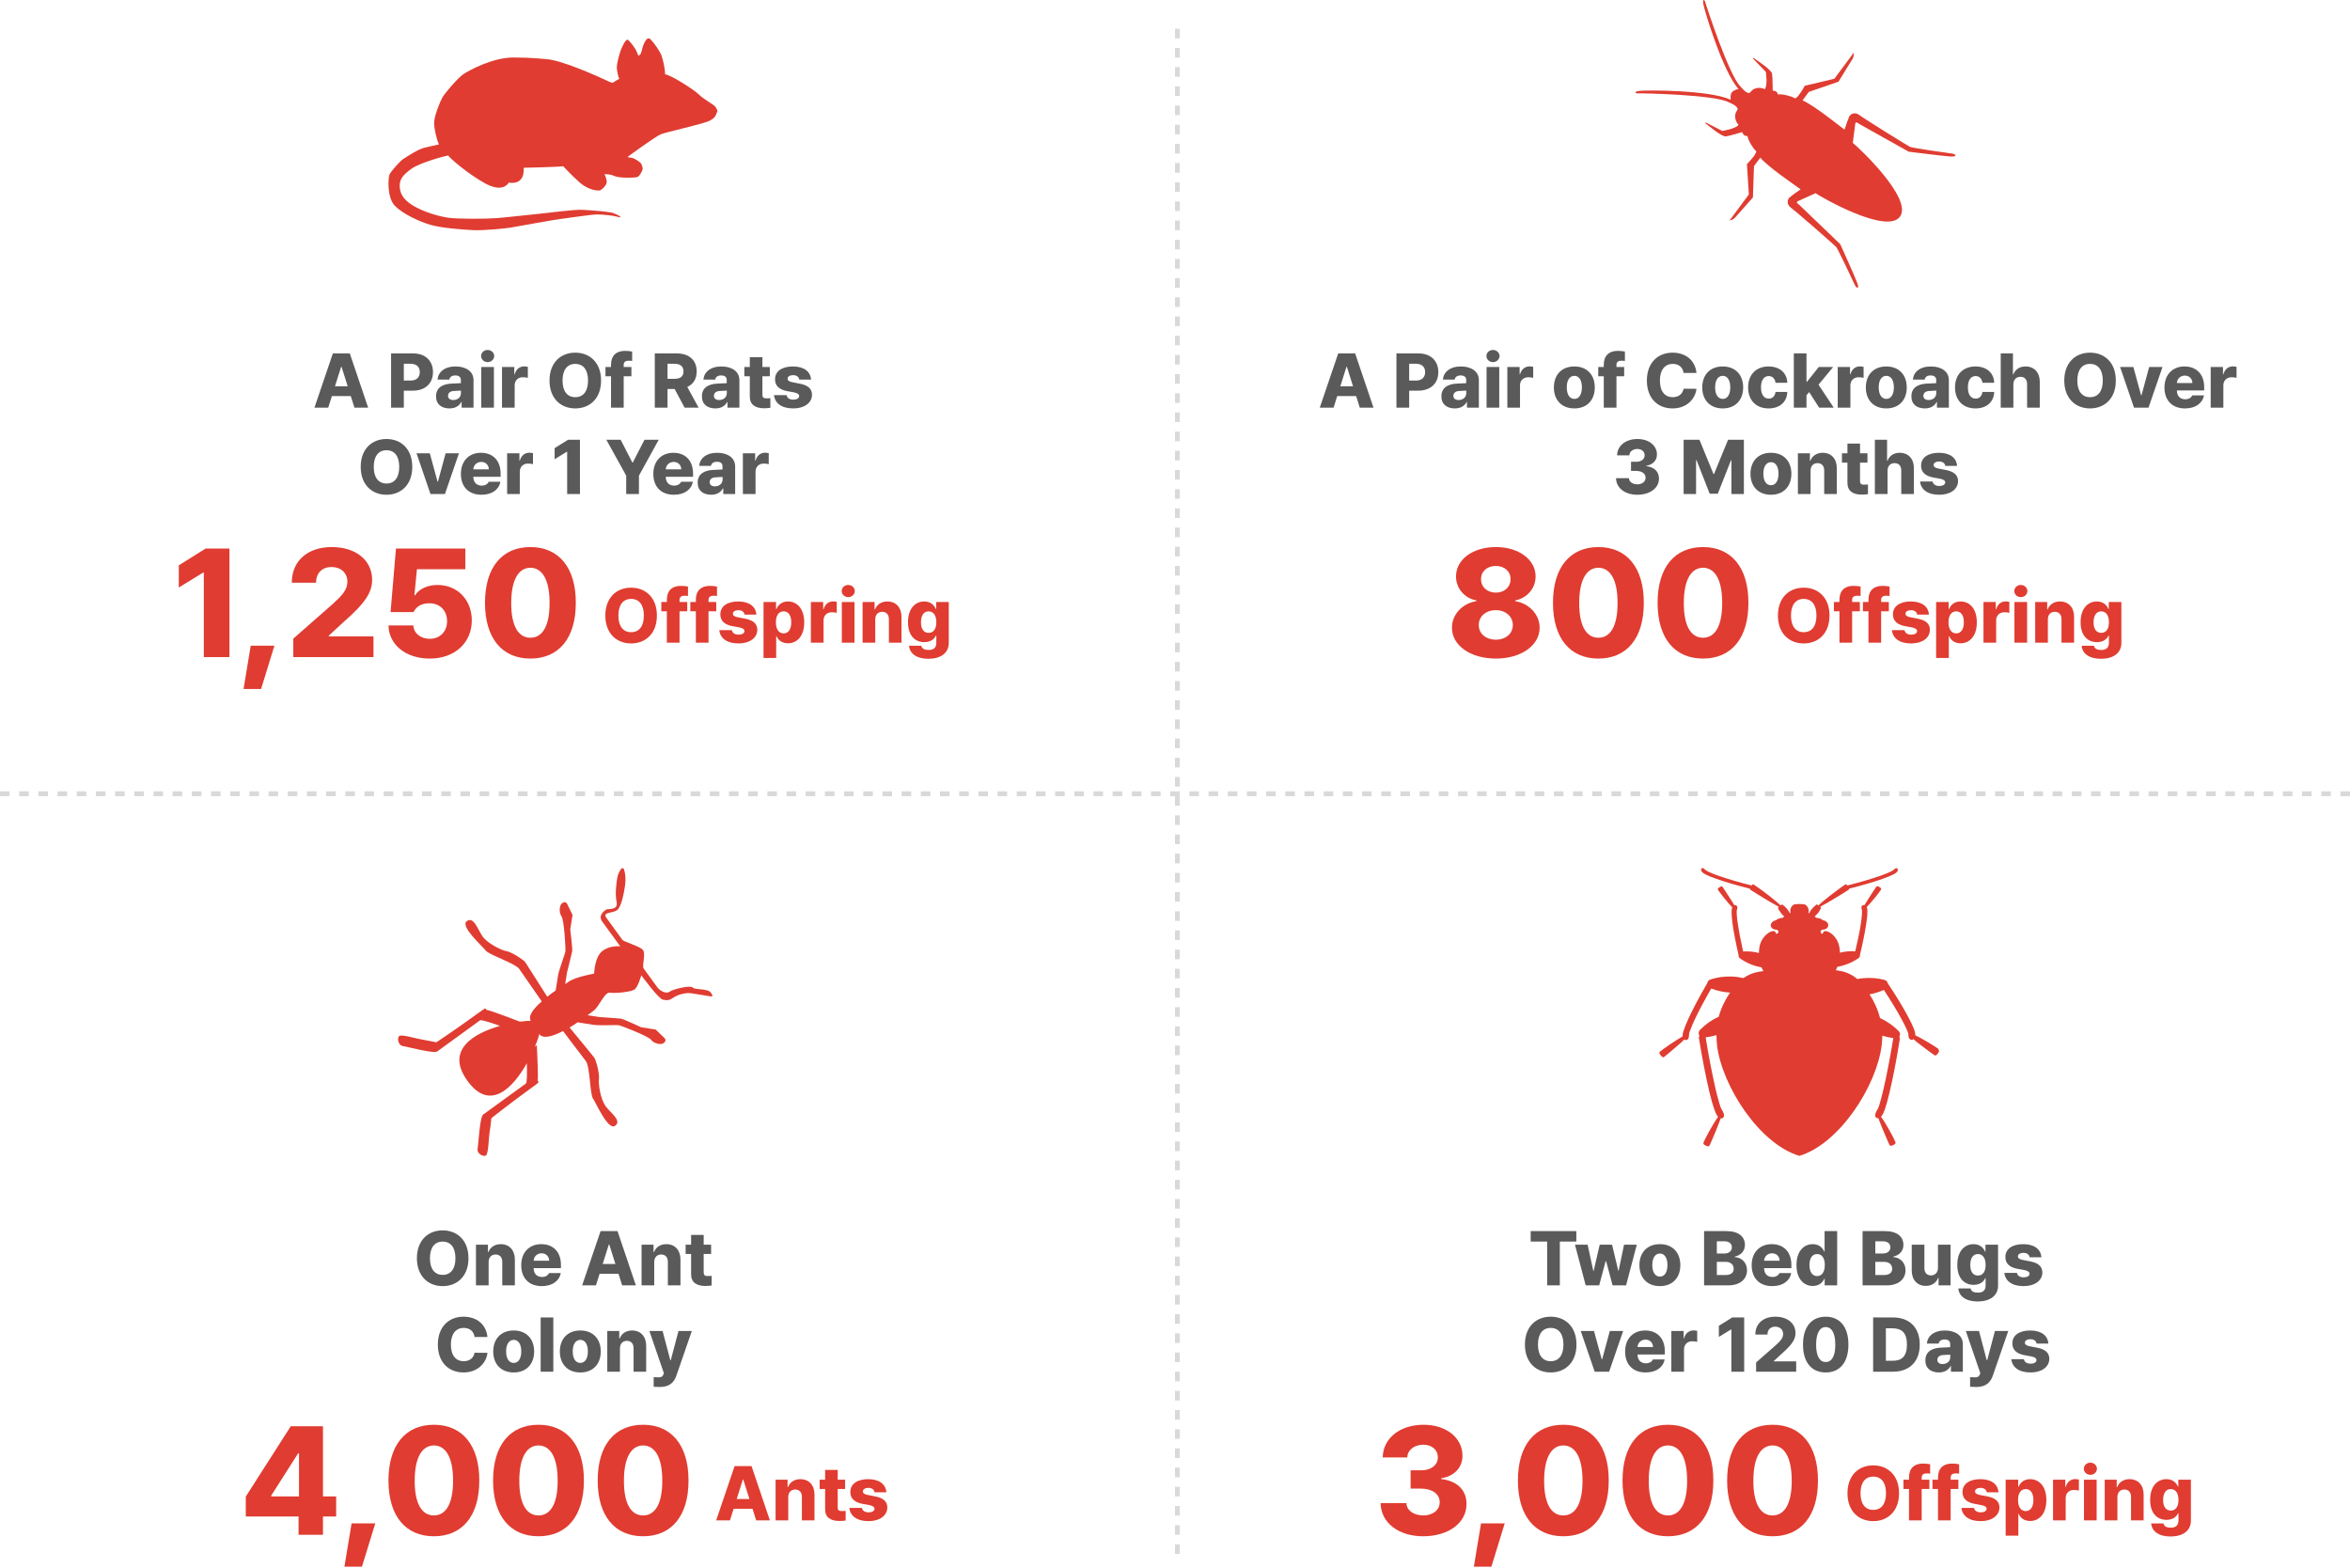
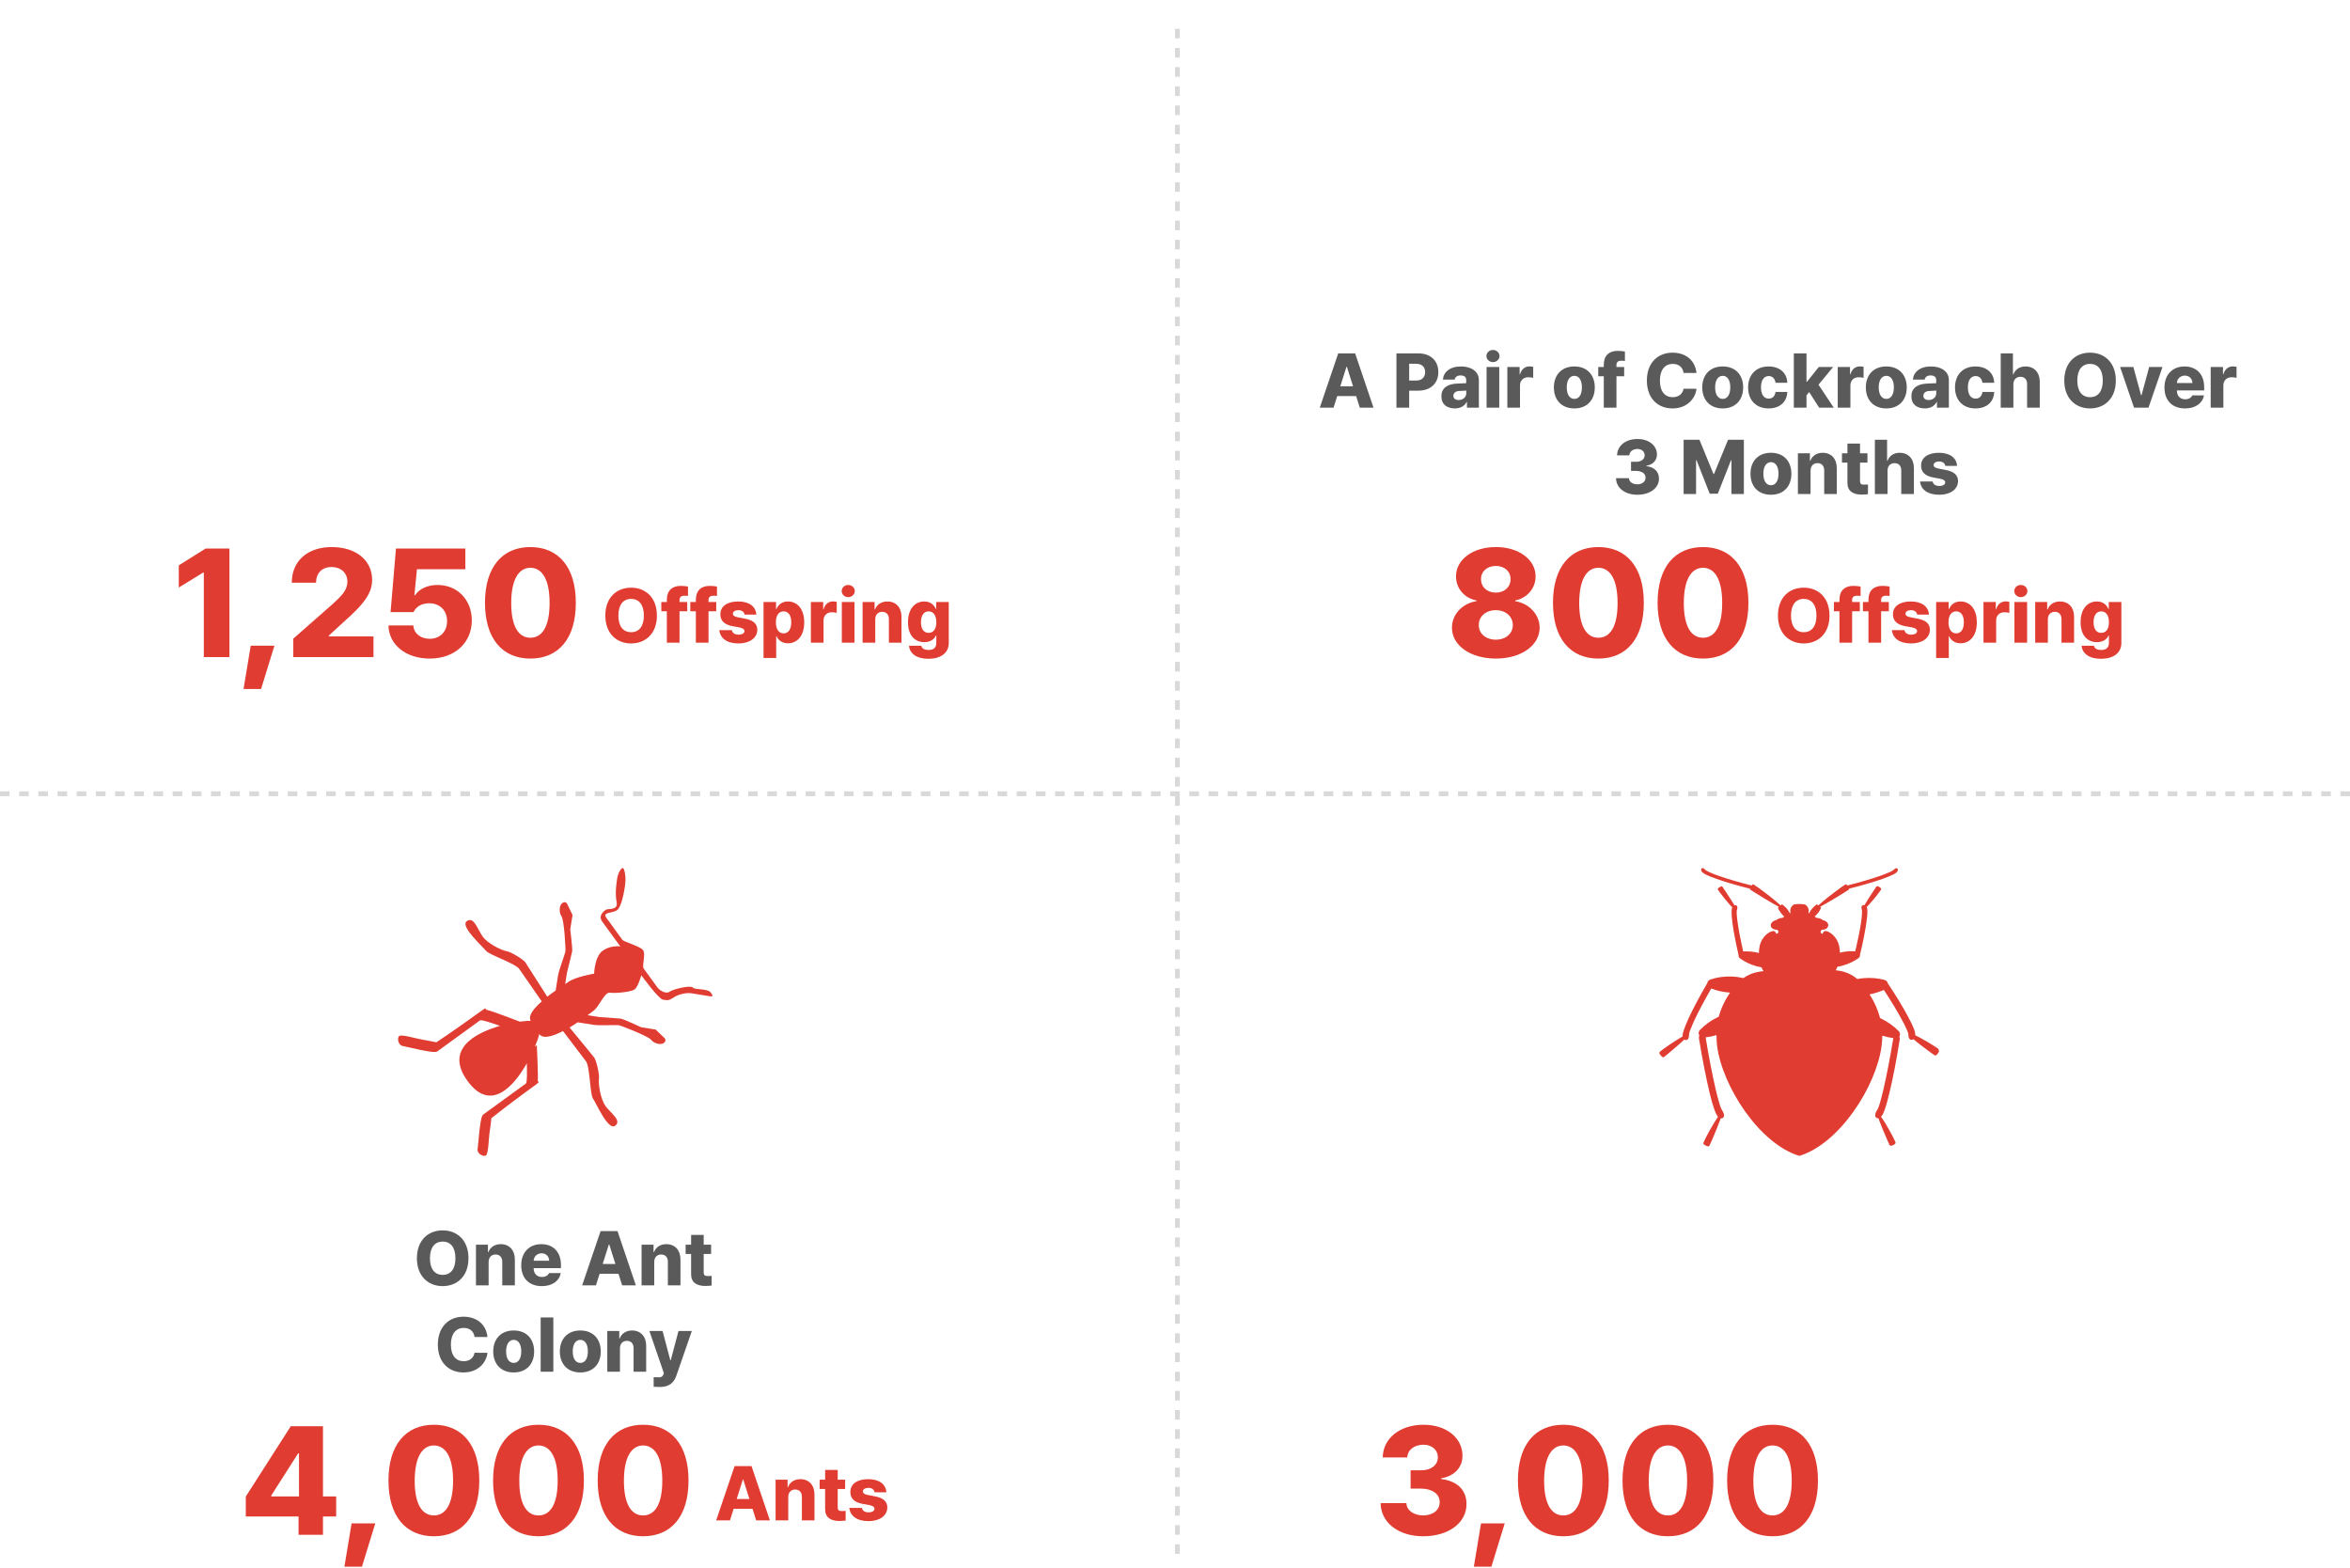
<svg xmlns="http://www.w3.org/2000/svg" width="490" height="327" viewBox="0 0 490 327" fill="none">
  <path d="M126.25 230.581C125.173 229.097 124.742 225.961 124.886 224.956C125.053 223.95 124.287 221.03 123.904 220.503C123.641 220.144 120.697 216.577 118.758 214.231C119.356 213.872 119.931 213.513 120.457 213.154C121.63 213.345 123.138 213.585 123.785 213.681C124.886 213.848 128.453 213.681 129.003 213.752C129.554 213.848 135.18 216.05 135.73 216.769C136.257 217.511 137.741 217.966 138.411 217.463C139.082 216.96 138.579 216.457 138.579 216.457L136.712 214.662L133.695 214.183C133.695 214.183 130.033 212.484 129.482 212.388C128.932 212.316 124.958 212.053 124.958 212.053L122.516 211.67C123.114 211.239 123.545 210.904 123.761 210.736C124.934 209.898 126.059 206.81 127.16 206.978C128.261 207.145 131.565 206.834 132.307 206.307C133.049 205.781 133.719 203.339 133.719 203.339C133.719 203.339 137.334 208.318 138.244 208.438C139.153 208.582 139.513 208.629 140.374 208.031C141.212 207.409 142.984 206.906 144.157 207.097C145.33 207.289 146.886 207.528 147.724 207.672C148.537 207.816 148.849 207.863 148.202 206.954C147.556 206.044 144.827 206.427 144.444 205.9C144.061 205.374 140.446 206.188 139.632 206.762C138.818 207.361 137.478 206.427 137.095 205.9L134.222 201.951C133.791 201.376 134.701 198.934 134.078 198.096C133.456 197.258 130.128 196.445 129.745 195.918L126.442 191.37C125.532 190.101 127.711 190.46 128.668 189.766C129.626 189.071 130.152 185.792 130.32 184.691C130.488 183.589 130.464 182.273 130.105 181.291C129.745 180.31 128.86 182.033 128.692 183.135C128.525 184.236 128.213 186.247 128.572 188.066C128.932 189.909 126.777 189.383 126.346 189.67C125.915 189.981 124.647 190.891 125.58 192.16L129.339 197.33C129.339 197.33 127.328 197.019 125.652 198.24C123.976 199.461 123.88 203.004 123.88 203.004C123.88 203.004 119.931 203.674 118.47 204.751C118.327 204.847 118.111 205.015 117.848 205.182L118.231 202.74C118.231 202.74 119.212 198.886 119.308 198.336C119.404 197.785 118.901 193.787 118.901 193.787L119.38 190.771L118.255 188.449C118.255 188.449 117.944 187.803 117.249 188.281C116.555 188.784 116.555 190.316 117.082 191.058C117.632 191.8 117.968 197.833 117.896 198.384C117.8 198.934 116.531 202.286 116.364 203.363C116.268 203.961 116.052 205.374 115.861 206.523C115.286 206.906 114.688 207.361 114.113 207.816C112.51 205.278 109.78 200.993 109.517 200.61C109.134 200.083 106.597 198.455 105.591 198.312C104.586 198.144 101.713 196.756 100.66 195.296C99.582 193.811 98.817 190.987 97.332 192.064C95.848 193.141 100.708 197.378 101.306 198.216C101.929 199.054 107.411 200.849 108.248 201.998L112.964 208.797C111.289 210.257 110.044 211.789 110.666 212.867C110.331 212.819 109.493 212.867 108.392 213.01C108.392 213.01 102.407 210.712 101.593 210.592C100.779 210.473 102.312 209.348 98.505 212.101C94.699 214.854 90.989 217.319 90.989 217.319C90.989 217.319 89.265 216.96 87.996 216.745C86.727 216.553 83.783 215.62 83.256 216.003C82.73 216.386 83.041 217.942 83.951 218.085C84.86 218.229 90.462 219.737 91.156 219.234L100.085 212.747C100.349 212.555 102.599 213.298 104.251 213.896C98.84 215.452 92.76 218.875 97.476 225.363C102.216 231.898 107.004 226.727 109.852 221.7C109.9 223.472 109.924 225.722 109.661 225.913L100.732 232.401C100.037 232.903 99.75 238.697 99.582 239.606C99.439 240.516 100.803 241.282 101.33 240.899C101.857 240.516 101.881 237.428 102.072 236.159C102.288 234.89 102.455 233.143 102.455 233.143C102.455 233.143 105.926 230.39 109.733 227.613C113.539 224.86 111.983 225.961 112.126 225.147C112.246 224.333 111.935 217.918 111.935 217.918L111.528 218.229C112.055 217.008 112.366 216.027 112.438 215.596C113.228 216.697 115.262 216.074 117.393 214.973L122.181 221.269C123.019 222.418 123.019 228.187 123.641 229.049C124.263 229.887 126.777 235.8 128.261 234.723C129.745 233.646 127.28 232.042 126.203 230.557" fill="#E03C31" />
  <line x1="245.5" y1="6" x2="245.5" y2="326" stroke="#D9D9D9" stroke-dasharray="2 2" />
  <line x1="4.22041e-08" y1="165.5" x2="490" y2="165.5" stroke="#D9D9D9" stroke-dasharray="2 2" />
-   <path d="M138.611 15.509C139.601 15.41 144.776 18.754 145.717 19.696C146.658 20.637 148.714 21.777 149.011 22.099C149.308 22.396 149.754 23.139 149.531 23.362C149.308 23.585 149.456 24.626 147.55 25.344C145.643 26.062 138.908 27.549 137.794 27.995C136.679 28.441 130.984 32.603 130.885 32.702C130.786 32.801 131.232 32.826 131.801 32.925C132.346 32.999 133.584 33.891 133.683 34.114C133.782 34.337 134.005 34.832 134.005 35.179C134.005 35.526 133.411 36.616 133.015 36.864C132.643 37.111 129.077 37.161 128.136 36.715C127.196 36.269 126.304 36.319 126.032 36.319C126.131 36.418 126.576 37.483 126.502 38.078C126.428 38.647 125.462 39.663 125.016 39.713C124.571 39.762 122.714 39.663 120.881 38.053C119.049 36.443 117.588 34.807 117.439 34.659C116.622 34.807 109.491 34.981 109.194 34.981C109.194 35.278 109.565 38.598 106.074 38.078C105.826 38.548 104.563 40.134 101.047 38.177C97.531 36.22 93.742 32.95 93.47 32.429C92.603 32.528 87.453 33.99 85.843 35.154C84.234 36.319 83.342 37.211 83.342 38.672C83.342 40.134 83.887 41.496 86.066 42.834C88.245 44.172 91.538 45.138 93.569 45.41C95.599 45.683 101.468 45.633 103.498 45.485C105.529 45.336 110.58 44.742 112.289 44.593C113.997 44.444 119.519 43.652 121.525 43.751C123.531 43.85 127.171 44.147 127.864 44.42C128.557 44.692 129.102 44.94 129.276 45.113C129.449 45.287 129.474 45.41 128.706 45.188C127.938 44.965 125.933 44.717 124.546 44.717C123.159 44.717 118.578 45.46 117.192 45.609C115.805 45.757 107.089 47.343 106.396 47.467C105.702 47.591 101.047 48.086 98.744 47.987C96.441 47.888 91.885 47.516 89.731 46.872C87.552 46.228 84.11 44.692 82.377 42.958C80.643 41.224 80.891 36.913 81.287 36.22C81.708 35.551 83.392 33.569 84.159 33.098C84.902 32.627 87.23 31.067 88.617 30.769C89.978 30.472 91.39 30.125 91.514 30.125C91.043 29.011 90.523 26.93 90.523 25.592C90.523 24.254 91.737 21.207 92.232 20.34C92.727 19.473 95.451 16.203 96.739 15.385C98.026 14.568 102.78 11.991 107.015 11.991C111.249 11.991 113.403 12.313 113.898 12.338C116.746 12.437 124.1 15.633 126.874 16.971C127.74 17.392 127.914 17.218 128.062 17.07C128.211 16.921 129.077 16.475 129.077 16.475C129.077 16.475 129.176 16.326 129.028 16.153C128.879 16.004 128.607 14.543 128.607 13.948C128.607 13.354 129.176 11.075 129.474 10.381C129.771 9.687 130.514 7.854 131.034 8.374C131.554 8.894 132.445 10.034 132.668 10.579C132.891 11.124 133.114 11.62 133.114 11.62C133.114 11.62 133.287 11.57 133.51 11.347C133.733 11.124 133.906 10.009 134.079 9.588C134.253 9.192 134.847 7.408 135.639 8.201C136.432 8.994 137.571 10.653 137.917 11.545C138.264 12.437 138.685 14.518 138.685 15.459" fill="#E03C31" />
-   <path d="M68.438 85H65.562L69.406 73.688H72.938L76.766 85H73.906L73.141 82.578H69.203L68.438 85ZM69.844 80.547H72.5L71.219 76.484H71.125L69.844 80.547ZM81.547 85V73.688H86.172C88.719 73.688 90.289 75.273 90.281 77.578C90.289 79.914 88.688 81.453 86.094 81.453H84.203V85H81.547ZM84.203 79.344H85.609C86.867 79.352 87.531 78.648 87.531 77.578C87.531 76.523 86.867 75.844 85.609 75.844H84.203V79.344ZM90.922 82.641C90.914 80.758 92.375 80.086 94.062 79.984C94.68 79.945 95.734 79.906 96.094 79.891V79.203C96.094 78.609 95.656 78.273 94.938 78.281C94.242 78.273 93.789 78.586 93.688 79.141H91.234C91.352 77.641 92.617 76.406 95 76.406C97.094 76.406 98.727 77.398 98.734 79.234V85H96.25V83.812H96.188C95.727 84.672 94.906 85.148 93.719 85.156C92.094 85.148 90.914 84.32 90.922 82.641ZM93.422 82.531C93.414 83.102 93.875 83.406 94.516 83.406C95.414 83.406 96.117 82.82 96.109 81.984V81.438C95.789 81.445 94.898 81.492 94.5 81.531C93.836 81.602 93.414 81.969 93.422 82.531ZM100.344 85V76.516H102.984V85H100.344ZM100.312 74.234C100.312 73.531 100.922 72.961 101.672 72.969C102.43 72.961 103.039 73.531 103.047 74.234C103.039 74.938 102.43 75.5 101.672 75.5C100.922 75.5 100.312 74.938 100.312 74.234ZM104.672 85V76.516H107.234V78.047H107.312C107.625 76.938 108.375 76.398 109.312 76.391C109.555 76.398 109.844 76.438 110.062 76.484V78.781C109.812 78.703 109.336 78.648 109.016 78.656C108.031 78.648 107.305 79.336 107.312 80.359V85H104.672ZM125.328 79.344C125.336 83.07 122.984 85.156 119.953 85.156C116.906 85.156 114.578 83.055 114.578 79.344C114.578 75.609 116.906 73.531 119.953 73.531C122.984 73.531 125.336 75.609 125.328 79.344ZM117.297 79.344C117.297 81.594 118.305 82.812 119.953 82.812C121.609 82.812 122.617 81.594 122.609 79.344C122.617 77.094 121.609 75.867 119.953 75.875C118.305 75.867 117.297 77.094 117.297 79.344ZM131.656 76.516V78.453H130.047V85H127.406V78.453H126.25V76.516H127.406V76.047C127.406 74.125 128.531 73.156 130.297 73.156C130.898 73.156 131.359 73.211 131.812 73.297V75.25C131.453 75.219 131.211 75.211 131.094 75.203C130.43 75.211 130.039 75.461 130.047 76.109V76.516H131.656ZM136.531 85V73.688H141.156C143.703 73.688 145.273 75.133 145.266 77.438C145.273 79 144.555 80.109 143.305 80.68L145.672 85H142.75L140.672 81.109H139.188V85H136.531ZM139.188 78.984H140.594C141.852 78.992 142.516 78.5 142.516 77.438C142.516 76.375 141.852 75.844 140.594 75.844H139.188V78.984ZM146.359 82.641C146.352 80.758 147.812 80.086 149.5 79.984C150.117 79.945 151.172 79.906 151.531 79.891V79.203C151.531 78.609 151.094 78.273 150.375 78.281C149.68 78.273 149.227 78.586 149.125 79.141H146.672C146.789 77.641 148.055 76.406 150.438 76.406C152.531 76.406 154.164 77.398 154.172 79.234V85H151.688V83.812H151.625C151.164 84.672 150.344 85.148 149.156 85.156C147.531 85.148 146.352 84.32 146.359 82.641ZM148.859 82.531C148.852 83.102 149.312 83.406 149.953 83.406C150.852 83.406 151.555 82.82 151.547 81.984V81.438C151.227 81.445 150.336 81.492 149.938 81.531C149.273 81.602 148.852 81.969 148.859 82.531ZM160.516 76.516V78.453H158.969V82.344C158.977 82.875 159.242 83.039 159.688 83.047C159.906 83.062 160.328 83.039 160.625 83.016V85.031C160.367 85.07 159.93 85.117 159.312 85.125C157.445 85.117 156.328 84.352 156.344 82.641V78.453H155.203V76.516H156.344V74.484H158.969V76.516H160.516ZM166.656 79.141C166.586 78.578 166.07 78.219 165.375 78.219C164.719 78.219 164.211 78.508 164.219 78.953C164.211 79.273 164.461 79.547 165.188 79.688L166.797 80C168.484 80.328 169.297 81.062 169.312 82.297C169.297 84.031 167.703 85.156 165.406 85.156C162.977 85.156 161.57 84.078 161.391 82.391H164.016C164.117 83 164.633 83.32 165.422 83.328C166.133 83.32 166.625 83.047 166.641 82.578C166.625 82.195 166.297 81.969 165.562 81.812L164.109 81.547C162.438 81.234 161.594 80.391 161.609 79.094C161.594 77.414 163.039 76.406 165.328 76.406C167.609 76.406 169 77.445 169.109 79.141H166.656ZM85.961 97.344C85.969 101.07 83.617 103.156 80.586 103.156C77.539 103.156 75.211 101.055 75.211 97.344C75.211 93.609 77.539 91.531 80.586 91.531C83.617 91.531 85.969 93.609 85.961 97.344ZM77.93 97.344C77.93 99.594 78.938 100.812 80.586 100.812C82.242 100.812 83.25 99.594 83.242 97.344C83.25 95.094 82.242 93.867 80.586 93.875C78.938 93.867 77.93 95.094 77.93 97.344ZM95.695 94.516L92.773 103H89.758L86.852 94.516H89.617L91.227 100.406H91.32L92.914 94.516H95.695ZM100.383 103.156C97.727 103.156 96.102 101.5 96.102 98.797C96.102 96.164 97.742 94.406 100.289 94.406C102.672 94.406 104.383 95.922 104.383 98.734V99.406H98.695V99.453C98.703 100.539 99.359 101.25 100.43 101.25C101.148 101.25 101.688 100.938 101.898 100.438H104.352C104.031 102.094 102.578 103.156 100.383 103.156ZM98.695 97.859H101.93C101.914 96.953 101.258 96.312 100.352 96.312C99.422 96.312 98.734 96.984 98.695 97.859ZM105.742 103V94.516H108.305V96.047H108.383C108.695 94.938 109.445 94.398 110.383 94.391C110.625 94.398 110.914 94.438 111.133 94.484V96.781C110.883 96.703 110.406 96.648 110.086 96.656C109.102 96.648 108.375 97.336 108.383 98.359V103H105.742ZM120.93 91.688V103H118.258V94.188H118.195L115.648 95.75V93.438L118.445 91.688H120.93ZM126.43 91.688H129.414L131.852 96.438H131.945L134.383 91.688H137.352L133.227 99.172V103H130.57V99.172L126.43 91.688ZM140.508 103.156C137.852 103.156 136.227 101.5 136.227 98.797C136.227 96.164 137.867 94.406 140.414 94.406C142.797 94.406 144.508 95.922 144.508 98.734V99.406H138.82V99.453C138.828 100.539 139.484 101.25 140.555 101.25C141.273 101.25 141.812 100.938 142.023 100.438H144.477C144.156 102.094 142.703 103.156 140.508 103.156ZM138.82 97.859H142.055C142.039 96.953 141.383 96.312 140.477 96.312C139.547 96.312 138.859 96.984 138.82 97.859ZM145.477 100.641C145.469 98.758 146.93 98.086 148.617 97.984C149.234 97.945 150.289 97.906 150.648 97.891V97.203C150.648 96.609 150.211 96.273 149.492 96.281C148.797 96.273 148.344 96.586 148.242 97.141H145.789C145.906 95.641 147.172 94.406 149.555 94.406C151.648 94.406 153.281 95.398 153.289 97.234V103H150.805V101.812H150.742C150.281 102.672 149.461 103.148 148.273 103.156C146.648 103.148 145.469 102.32 145.477 100.641ZM147.977 100.531C147.969 101.102 148.43 101.406 149.07 101.406C149.969 101.406 150.672 100.82 150.664 99.984V99.438C150.344 99.445 149.453 99.492 149.055 99.531C148.391 99.602 147.969 99.969 147.977 100.531ZM154.898 103V94.516H157.461V96.047H157.539C157.852 94.938 158.602 94.398 159.539 94.391C159.781 94.398 160.07 94.438 160.289 94.484V96.781C160.039 96.703 159.562 96.648 159.242 96.656C158.258 96.648 157.531 97.336 157.539 98.359V103H154.898Z" fill="#5A5A5A" />
  <path d="M47.844 114.375V137H42.5V119.375H42.375L37.281 122.5V117.875L42.875 114.375H47.844ZM57.219 134.625L54.438 143.656H50.781L52.281 134.625H57.219ZM61.156 137V133.156L69.406 125.906C71.328 124.156 72.422 123 72.438 121.281C72.422 119.391 71.031 118.234 69.125 118.219C67.188 118.234 65.891 119.453 65.906 121.5H60.844C60.828 116.938 64.172 114.062 69.156 114.062C74.25 114.062 77.578 116.828 77.594 120.875C77.578 123.469 76.297 125.641 71.406 129.906L68.562 132.531V132.688H77.875V137H61.156ZM89.594 137.312C84.641 137.312 81.078 134.438 81 130.406H86.188C86.266 132.078 87.75 133.203 89.594 133.188C91.719 133.203 93.234 131.703 93.219 129.5C93.234 127.297 91.703 125.781 89.531 125.781C87.922 125.781 86.828 126.422 86.219 127.625H81.438L82.562 114.375H97.031V118.688H86.938L86.406 124.094H86.562C87.328 122.859 89.109 121.953 91.219 121.969C95.328 121.953 98.375 125.031 98.375 129.344C98.375 134 94.859 137.312 89.594 137.312ZM110.594 137.312C104.719 137.312 101.125 133.109 101.125 125.688C101.125 118.266 104.719 114.062 110.594 114.062C116.469 114.062 120.078 118.297 120.062 125.688C120.078 133.125 116.469 137.312 110.594 137.312ZM106.594 125.688C106.578 130.703 108.188 132.969 110.594 132.969C113 132.969 114.609 130.703 114.594 125.688C114.594 120.75 113 118.391 110.594 118.375C108.203 118.391 106.609 120.75 106.594 125.688Z" fill="#E03C31" />
  <path d="M136.969 128.344C136.977 132.07 134.625 134.156 131.594 134.156C128.547 134.156 126.219 132.055 126.219 128.344C126.219 124.609 128.547 122.531 131.594 122.531C134.625 122.531 136.977 124.609 136.969 128.344ZM128.938 128.344C128.938 130.594 129.945 131.812 131.594 131.812C133.25 131.812 134.258 130.594 134.25 128.344C134.258 126.094 133.25 124.867 131.594 124.875C129.945 124.867 128.938 126.094 128.938 128.344ZM143.297 125.516V127.453H141.688V134H139.047V127.453H137.891V125.516H139.047V125.047C139.047 123.125 140.172 122.156 141.938 122.156C142.539 122.156 143 122.211 143.453 122.297V124.25C143.094 124.219 142.852 124.211 142.734 124.203C142.07 124.211 141.68 124.461 141.688 125.109V125.516H143.297ZM149.344 125.516V127.453H147.734V134H145.094V127.453H143.938V125.516H145.094V125.047C145.094 123.125 146.219 122.156 147.984 122.156C148.586 122.156 149.047 122.211 149.5 122.297V124.25C149.141 124.219 148.898 124.211 148.781 124.203C148.117 124.211 147.727 124.461 147.734 125.109V125.516H149.344ZM155.25 128.141C155.18 127.578 154.664 127.219 153.969 127.219C153.312 127.219 152.805 127.508 152.812 127.953C152.805 128.273 153.055 128.547 153.781 128.688L155.391 129C157.078 129.328 157.891 130.062 157.906 131.297C157.891 133.031 156.297 134.156 154 134.156C151.57 134.156 150.164 133.078 149.984 131.391H152.609C152.711 132 153.227 132.32 154.016 132.328C154.727 132.32 155.219 132.047 155.234 131.578C155.219 131.195 154.891 130.969 154.156 130.812L152.703 130.547C151.031 130.234 150.188 129.391 150.203 128.094C150.188 126.414 151.633 125.406 153.922 125.406C156.203 125.406 157.594 126.445 157.703 128.141H155.25ZM159.203 137.188V125.516H161.812V126.969H161.906C162.219 126.203 162.945 125.406 164.297 125.406C166.094 125.406 167.688 126.789 167.688 129.766C167.688 132.641 166.18 134.125 164.297 134.125C162.992 134.125 162.234 133.398 161.906 132.625H161.844V137.188H159.203ZM161.781 129.75C161.781 131.156 162.375 132.062 163.391 132.062C164.422 132.062 164.992 131.148 164.984 129.75C164.992 128.367 164.43 127.469 163.391 127.469C162.367 127.469 161.781 128.344 161.781 129.75ZM169.078 134V125.516H171.641V127.047H171.719C172.031 125.938 172.781 125.398 173.719 125.391C173.961 125.398 174.25 125.438 174.469 125.484V127.781C174.219 127.703 173.742 127.648 173.422 127.656C172.438 127.648 171.711 128.336 171.719 129.359V134H169.078ZM175.531 134V125.516H178.172V134H175.531ZM175.5 123.234C175.5 122.531 176.109 121.961 176.859 121.969C177.617 121.961 178.227 122.531 178.234 123.234C178.227 123.938 177.617 124.5 176.859 124.5C176.109 124.5 175.5 123.938 175.5 123.234ZM182.5 129.141V134H179.859V125.516H182.359V127.062H182.453C182.836 126.039 183.781 125.406 185.031 125.406C186.82 125.406 187.977 126.672 187.969 128.594V134H185.344V129.094C185.344 128.141 184.828 127.57 183.953 127.562C183.078 127.57 182.5 128.156 182.5 129.141ZM193.562 137.359C191.125 137.359 189.664 136.258 189.547 134.641H192.109C192.219 135.258 192.805 135.523 193.625 135.516C194.578 135.523 195.234 135.117 195.234 134.016V132.516H195.141C194.82 133.281 194 133.883 192.734 133.891C190.859 133.883 189.328 132.602 189.328 129.734C189.328 126.766 190.93 125.406 192.719 125.406C194.078 125.406 194.805 126.203 195.125 126.969H195.203V125.516H197.828V134.047C197.828 136.203 196.094 137.359 193.562 137.359ZM192.031 129.734C192.031 131.125 192.602 131.953 193.625 131.953C194.648 131.953 195.242 131.133 195.234 129.734C195.242 128.344 194.648 127.469 193.625 127.469C192.594 127.469 192.031 128.367 192.031 129.734Z" fill="#E03C31" />
  <path d="M97.68 262.344C97.688 266.07 95.336 268.156 92.305 268.156C89.258 268.156 86.93 266.055 86.93 262.344C86.93 258.609 89.258 256.531 92.305 256.531C95.336 256.531 97.688 258.609 97.68 262.344ZM89.648 262.344C89.648 264.594 90.656 265.812 92.305 265.812C93.961 265.812 94.969 264.594 94.961 262.344C94.969 260.094 93.961 258.867 92.305 258.875C90.656 258.867 89.648 260.094 89.648 262.344ZM101.883 263.141V268H99.242V259.516H101.742V261.062H101.836C102.219 260.039 103.164 259.406 104.414 259.406C106.203 259.406 107.359 260.672 107.352 262.594V268H104.727V263.094C104.727 262.141 104.211 261.57 103.336 261.562C102.461 261.57 101.883 262.156 101.883 263.141ZM112.961 268.156C110.305 268.156 108.68 266.5 108.68 263.797C108.68 261.164 110.32 259.406 112.867 259.406C115.25 259.406 116.961 260.922 116.961 263.734V264.406H111.273V264.453C111.281 265.539 111.938 266.25 113.008 266.25C113.727 266.25 114.266 265.938 114.477 265.438H116.93C116.609 267.094 115.156 268.156 112.961 268.156ZM111.273 262.859H114.508C114.492 261.953 113.836 261.312 112.93 261.312C112 261.312 111.312 261.984 111.273 262.859ZM124.258 268H121.383L125.227 256.688H128.758L132.586 268H129.727L128.961 265.578H125.023L124.258 268ZM125.664 263.547H128.32L127.039 259.484H126.945L125.664 263.547ZM136.414 263.141V268H133.773V259.516H136.273V261.062H136.367C136.75 260.039 137.695 259.406 138.945 259.406C140.734 259.406 141.891 260.672 141.883 262.594V268H139.258V263.094C139.258 262.141 138.742 261.57 137.867 261.562C136.992 261.57 136.414 262.156 136.414 263.141ZM148.273 259.516V261.453H146.727V265.344C146.734 265.875 147 266.039 147.445 266.047C147.664 266.062 148.086 266.039 148.383 266.016V268.031C148.125 268.07 147.688 268.117 147.07 268.125C145.203 268.117 144.086 267.352 144.102 265.641V261.453H142.961V259.516H144.102V257.484H146.727V259.516H148.273ZM98.953 278.766C98.805 277.602 97.969 276.867 96.703 276.875C95.039 276.867 94.016 278.141 94.016 280.344C94.016 282.625 95.062 283.812 96.688 283.812C97.906 283.812 98.75 283.156 98.953 282.047L101.641 282.062C101.43 284.078 99.703 286.156 96.641 286.156C93.578 286.156 91.297 284.062 91.297 280.344C91.297 276.609 93.625 274.531 96.641 274.531C99.352 274.531 101.359 276.07 101.641 278.766H98.953ZM107.109 286.156C104.461 286.156 102.844 284.398 102.844 281.781C102.844 279.164 104.461 277.406 107.109 277.406C109.766 277.406 111.375 279.164 111.375 281.781C111.375 284.398 109.766 286.156 107.109 286.156ZM105.531 281.766C105.523 283.188 106.086 284.164 107.125 284.172C108.133 284.164 108.695 283.188 108.688 281.766C108.695 280.352 108.133 279.367 107.125 279.359C106.086 279.367 105.523 280.352 105.531 281.766ZM115.375 274.688V286H112.734V274.688H115.375ZM121 286.156C118.352 286.156 116.734 284.398 116.734 281.781C116.734 279.164 118.352 277.406 121 277.406C123.656 277.406 125.266 279.164 125.266 281.781C125.266 284.398 123.656 286.156 121 286.156ZM119.422 281.766C119.414 283.188 119.977 284.164 121.016 284.172C122.023 284.164 122.586 283.188 122.578 281.766C122.586 280.352 122.023 279.367 121.016 279.359C119.977 279.367 119.414 280.352 119.422 281.766ZM129.266 281.141V286H126.625V277.516H129.125V279.062H129.219C129.602 278.039 130.547 277.406 131.797 277.406C133.586 277.406 134.742 278.672 134.734 280.594V286H132.109V281.094C132.109 280.141 131.594 279.57 130.719 279.562C129.844 279.57 129.266 280.156 129.266 281.141ZM137.609 289.188C137.109 289.18 136.641 289.172 136.297 289.141V287.141C136.641 287.164 137.008 287.172 137.328 287.172C137.758 287.172 138.102 287.125 138.328 286.562L138.422 286.297L135.406 277.516H138.156L139.766 283.609H139.859L141.469 277.516H144.25L141.031 286.828C140.555 288.219 139.602 289.18 137.609 289.188Z" fill="#5A5A5A" />
  <path d="M51.25 316.188V312.031L60.625 297.375H67.344V312H70.094V316.188H67.344V320H62.25V316.188H51.25ZM56.562 312H62.344V303.031H62.156L56.562 311.812V312ZM78.25 317.625L75.469 326.656H71.812L73.312 317.625H78.25ZM90.469 320.312C84.594 320.312 81 316.109 81 308.688C81 301.266 84.594 297.062 90.469 297.062C96.344 297.062 99.953 301.297 99.938 308.688C99.953 316.125 96.344 320.312 90.469 320.312ZM86.469 308.688C86.453 313.703 88.062 315.969 90.469 315.969C92.875 315.969 94.484 313.703 94.469 308.688C94.469 303.75 92.875 301.391 90.469 301.375C88.078 301.391 86.484 303.75 86.469 308.688ZM112.281 320.312C106.406 320.312 102.812 316.109 102.812 308.688C102.812 301.266 106.406 297.062 112.281 297.062C118.156 297.062 121.766 301.297 121.75 308.688C121.766 316.125 118.156 320.312 112.281 320.312ZM108.281 308.688C108.266 313.703 109.875 315.969 112.281 315.969C114.688 315.969 116.297 313.703 116.281 308.688C116.281 303.75 114.688 301.391 112.281 301.375C109.891 301.391 108.297 303.75 108.281 308.688ZM134.094 320.312C128.219 320.312 124.625 316.109 124.625 308.688C124.625 301.266 128.219 297.062 134.094 297.062C139.969 297.062 143.578 301.297 143.562 308.688C143.578 316.125 139.969 320.312 134.094 320.312ZM130.094 308.688C130.078 313.703 131.688 315.969 134.094 315.969C136.5 315.969 138.109 313.703 138.094 308.688C138.094 303.75 136.5 301.391 134.094 301.375C131.703 301.391 130.109 303.75 130.094 308.688Z" fill="#E03C31" />
  <path d="M152.203 317H149.328L153.172 305.688H156.703L160.531 317H157.672L156.906 314.578H152.969L152.203 317ZM153.609 312.547H156.266L154.984 308.484H154.891L153.609 312.547ZM164.359 312.141V317H161.719V308.516H164.219V310.062H164.312C164.695 309.039 165.641 308.406 166.891 308.406C168.68 308.406 169.836 309.672 169.828 311.594V317H167.203V312.094C167.203 311.141 166.688 310.57 165.812 310.562C164.938 310.57 164.359 311.156 164.359 312.141ZM176.219 308.516V310.453H174.672V314.344C174.68 314.875 174.945 315.039 175.391 315.047C175.609 315.062 176.031 315.039 176.328 315.016V317.031C176.07 317.07 175.633 317.117 175.016 317.125C173.148 317.117 172.031 316.352 172.047 314.641V310.453H170.906V308.516H172.047V306.484H174.672V308.516H176.219ZM182.359 311.141C182.289 310.578 181.773 310.219 181.078 310.219C180.422 310.219 179.914 310.508 179.922 310.953C179.914 311.273 180.164 311.547 180.891 311.688L182.5 312C184.188 312.328 185 313.062 185.016 314.297C185 316.031 183.406 317.156 181.109 317.156C178.68 317.156 177.273 316.078 177.094 314.391H179.719C179.82 315 180.336 315.32 181.125 315.328C181.836 315.32 182.328 315.047 182.344 314.578C182.328 314.195 182 313.969 181.266 313.812L179.812 313.547C178.141 313.234 177.297 312.391 177.312 311.094C177.297 309.414 178.742 308.406 181.031 308.406C183.312 308.406 184.703 309.445 184.812 311.141H182.359Z" fill="#E03C31" />
  <path d="M278.062 85H275.188L279.031 73.688H282.562L286.391 85H283.531L282.766 82.578H278.828L278.062 85ZM279.469 80.547H282.125L280.844 76.484H280.75L279.469 80.547ZM291.172 85V73.688H295.797C298.344 73.688 299.914 75.273 299.906 77.578C299.914 79.914 298.312 81.453 295.719 81.453H293.828V85H291.172ZM293.828 79.344H295.234C296.492 79.352 297.156 78.648 297.156 77.578C297.156 76.523 296.492 75.844 295.234 75.844H293.828V79.344ZM300.547 82.641C300.539 80.758 302 80.086 303.688 79.984C304.305 79.945 305.359 79.906 305.719 79.891V79.203C305.719 78.609 305.281 78.273 304.562 78.281C303.867 78.273 303.414 78.586 303.312 79.141H300.859C300.977 77.641 302.242 76.406 304.625 76.406C306.719 76.406 308.352 77.398 308.359 79.234V85H305.875V83.812H305.812C305.352 84.672 304.531 85.148 303.344 85.156C301.719 85.148 300.539 84.32 300.547 82.641ZM303.047 82.531C303.039 83.102 303.5 83.406 304.141 83.406C305.039 83.406 305.742 82.82 305.734 81.984V81.438C305.414 81.445 304.523 81.492 304.125 81.531C303.461 81.602 303.039 81.969 303.047 82.531ZM309.969 85V76.516H312.609V85H309.969ZM309.938 74.234C309.938 73.531 310.547 72.961 311.297 72.969C312.055 72.961 312.664 73.531 312.672 74.234C312.664 74.938 312.055 75.5 311.297 75.5C310.547 75.5 309.938 74.938 309.938 74.234ZM314.297 85V76.516H316.859V78.047H316.938C317.25 76.938 318 76.398 318.938 76.391C319.18 76.398 319.469 76.438 319.688 76.484V78.781C319.438 78.703 318.961 78.648 318.641 78.656C317.656 78.648 316.93 79.336 316.938 80.359V85H314.297ZM328.266 85.156C325.617 85.156 324 83.398 324 80.781C324 78.164 325.617 76.406 328.266 76.406C330.922 76.406 332.531 78.164 332.531 80.781C332.531 83.398 330.922 85.156 328.266 85.156ZM326.688 80.766C326.68 82.188 327.242 83.164 328.281 83.172C329.289 83.164 329.852 82.188 329.844 80.766C329.852 79.352 329.289 78.367 328.281 78.359C327.242 78.367 326.68 79.352 326.688 80.766ZM338.656 76.516V78.453H337.047V85H334.406V78.453H333.25V76.516H334.406V76.047C334.406 74.125 335.531 73.156 337.297 73.156C337.898 73.156 338.359 73.211 338.812 73.297V75.25C338.453 75.219 338.211 75.211 338.094 75.203C337.43 75.211 337.039 75.461 337.047 76.109V76.516H338.656ZM351.047 77.766C350.898 76.602 350.062 75.867 348.797 75.875C347.133 75.867 346.109 77.141 346.109 79.344C346.109 81.625 347.156 82.812 348.781 82.812C350 82.812 350.844 82.156 351.047 81.047L353.734 81.062C353.523 83.078 351.797 85.156 348.734 85.156C345.672 85.156 343.391 83.062 343.391 79.344C343.391 75.609 345.719 73.531 348.734 73.531C351.445 73.531 353.453 75.07 353.734 77.766H351.047ZM359.203 85.156C356.555 85.156 354.938 83.398 354.938 80.781C354.938 78.164 356.555 76.406 359.203 76.406C361.859 76.406 363.469 78.164 363.469 80.781C363.469 83.398 361.859 85.156 359.203 85.156ZM357.625 80.766C357.617 82.188 358.18 83.164 359.219 83.172C360.227 83.164 360.789 82.188 360.781 80.766C360.789 79.352 360.227 78.367 359.219 78.359C358.18 78.367 357.617 79.352 357.625 80.766ZM368.766 85.156C366.094 85.156 364.5 83.375 364.5 80.781C364.5 78.18 366.109 76.406 368.766 76.406C371.086 76.406 372.609 77.75 372.672 79.812H370.219C370.102 78.953 369.586 78.414 368.797 78.406C367.828 78.414 367.18 79.234 367.188 80.75C367.18 82.289 367.82 83.117 368.797 83.109C369.555 83.117 370.102 82.617 370.219 81.719H372.672C372.602 83.789 371.125 85.156 368.766 85.156ZM374.031 85V73.688H376.672V79.594H376.781L379.234 76.516H382.234L379.18 80.211L382.359 85H379.312L377.227 81.75L376.672 82.414V85H374.031ZM383.188 85V76.516H385.75V78.047H385.828C386.141 76.938 386.891 76.398 387.828 76.391C388.07 76.398 388.359 76.438 388.578 76.484V78.781C388.328 78.703 387.852 78.648 387.531 78.656C386.547 78.648 385.82 79.336 385.828 80.359V85H383.188ZM393.312 85.156C390.664 85.156 389.047 83.398 389.047 80.781C389.047 78.164 390.664 76.406 393.312 76.406C395.969 76.406 397.578 78.164 397.578 80.781C397.578 83.398 395.969 85.156 393.312 85.156ZM391.734 80.766C391.727 82.188 392.289 83.164 393.328 83.172C394.336 83.164 394.898 82.188 394.891 80.766C394.898 79.352 394.336 78.367 393.328 78.359C392.289 78.367 391.727 79.352 391.734 80.766ZM398.547 82.641C398.539 80.758 400 80.086 401.688 79.984C402.305 79.945 403.359 79.906 403.719 79.891V79.203C403.719 78.609 403.281 78.273 402.562 78.281C401.867 78.273 401.414 78.586 401.312 79.141H398.859C398.977 77.641 400.242 76.406 402.625 76.406C404.719 76.406 406.352 77.398 406.359 79.234V85H403.875V83.812H403.812C403.352 84.672 402.531 85.148 401.344 85.156C399.719 85.148 398.539 84.32 398.547 82.641ZM401.047 82.531C401.039 83.102 401.5 83.406 402.141 83.406C403.039 83.406 403.742 82.82 403.734 81.984V81.438C403.414 81.445 402.523 81.492 402.125 81.531C401.461 81.602 401.039 81.969 401.047 82.531ZM411.906 85.156C409.234 85.156 407.641 83.375 407.641 80.781C407.641 78.18 409.25 76.406 411.906 76.406C414.227 76.406 415.75 77.75 415.812 79.812H413.359C413.242 78.953 412.727 78.414 411.938 78.406C410.969 78.414 410.32 79.234 410.328 80.75C410.32 82.289 410.961 83.117 411.938 83.109C412.695 83.117 413.242 82.617 413.359 81.719H415.812C415.742 83.789 414.266 85.156 411.906 85.156ZM419.812 80.141V85H417.172V73.688H419.719V78.062H419.812C420.203 77.023 421.094 76.406 422.359 76.406C424.148 76.406 425.312 77.656 425.312 79.594V85H422.672V80.094C422.68 79.141 422.172 78.57 421.281 78.562C420.406 78.57 419.812 79.156 419.812 80.141ZM441.172 79.344C441.18 83.07 438.828 85.156 435.797 85.156C432.75 85.156 430.422 83.055 430.422 79.344C430.422 75.609 432.75 73.531 435.797 73.531C438.828 73.531 441.18 75.609 441.172 79.344ZM433.141 79.344C433.141 81.594 434.148 82.812 435.797 82.812C437.453 82.812 438.461 81.594 438.453 79.344C438.461 77.094 437.453 75.867 435.797 75.875C434.148 75.867 433.141 77.094 433.141 79.344ZM450.906 76.516L447.984 85H444.969L442.062 76.516H444.828L446.438 82.406H446.531L448.125 76.516H450.906ZM455.594 85.156C452.938 85.156 451.312 83.5 451.312 80.797C451.312 78.164 452.953 76.406 455.5 76.406C457.883 76.406 459.594 77.922 459.594 80.734V81.406H453.906V81.453C453.914 82.539 454.57 83.25 455.641 83.25C456.359 83.25 456.898 82.938 457.109 82.438H459.562C459.242 84.094 457.789 85.156 455.594 85.156ZM453.906 79.859H457.141C457.125 78.953 456.469 78.312 455.562 78.312C454.633 78.312 453.945 78.984 453.906 79.859ZM460.953 85V76.516H463.516V78.047H463.594C463.906 76.938 464.656 76.398 465.594 76.391C465.836 76.398 466.125 76.438 466.344 76.484V78.781C466.094 78.703 465.617 78.648 465.297 78.656C464.312 78.648 463.586 79.336 463.594 80.359V85H460.953ZM341.398 103.156C338.82 103.156 336.984 101.734 336.961 99.703H339.648C339.672 100.461 340.406 100.977 341.414 100.984C342.414 100.977 343.133 100.414 343.117 99.594C343.133 98.773 342.367 98.195 341.18 98.188H340.086V96.281H341.18C342.211 96.289 342.93 95.734 342.93 94.922C342.93 94.156 342.32 93.617 341.414 93.609C340.484 93.617 339.758 94.148 339.742 94.938H337.18C337.211 92.93 338.992 91.531 341.43 91.531C343.844 91.531 345.5 92.922 345.492 94.766C345.5 96.031 344.578 96.914 343.273 97.109V97.188C345.008 97.398 345.922 98.391 345.914 99.797C345.922 101.758 344.039 103.156 341.398 103.156ZM351.055 91.688H354.352L357.273 98.812H357.398L360.32 91.688H363.617V103H361.023V95.969H360.93L358.18 102.938H356.492L353.742 95.938H353.648V103H351.055V91.688ZM369.258 103.156C366.609 103.156 364.992 101.398 364.992 98.781C364.992 96.164 366.609 94.406 369.258 94.406C371.914 94.406 373.523 96.164 373.523 98.781C373.523 101.398 371.914 103.156 369.258 103.156ZM367.68 98.766C367.672 100.188 368.234 101.164 369.273 101.172C370.281 101.164 370.844 100.188 370.836 98.766C370.844 97.352 370.281 96.367 369.273 96.359C368.234 96.367 367.672 97.352 367.68 98.766ZM377.523 98.141V103H374.883V94.516H377.383V96.062H377.477C377.859 95.039 378.805 94.406 380.055 94.406C381.844 94.406 383 95.672 382.992 97.594V103H380.367V98.094C380.367 97.141 379.852 96.57 378.977 96.562C378.102 96.57 377.523 97.156 377.523 98.141ZM389.383 94.516V96.453H387.836V100.344C387.844 100.875 388.109 101.039 388.555 101.047C388.773 101.062 389.195 101.039 389.492 101.016V103.031C389.234 103.07 388.797 103.117 388.18 103.125C386.312 103.117 385.195 102.352 385.211 100.641V96.453H384.07V94.516H385.211V92.484H387.836V94.516H389.383ZM393.57 98.141V103H390.93V91.688H393.477V96.062H393.57C393.961 95.023 394.852 94.406 396.117 94.406C397.906 94.406 399.07 95.656 399.07 97.594V103H396.43V98.094C396.438 97.141 395.93 96.57 395.039 96.562C394.164 96.57 393.57 97.156 393.57 98.141ZM405.617 97.141C405.547 96.578 405.031 96.219 404.336 96.219C403.68 96.219 403.172 96.508 403.18 96.953C403.172 97.273 403.422 97.547 404.148 97.688L405.758 98C407.445 98.328 408.258 99.062 408.273 100.297C408.258 102.031 406.664 103.156 404.367 103.156C401.938 103.156 400.531 102.078 400.352 100.391H402.977C403.078 101 403.594 101.32 404.383 101.328C405.094 101.32 405.586 101.047 405.602 100.578C405.586 100.195 405.258 99.969 404.523 99.812L403.07 99.547C401.398 99.234 400.555 98.391 400.57 97.094C400.555 95.414 402 94.406 404.289 94.406C406.57 94.406 407.961 95.445 408.07 97.141H405.617Z" fill="#5A5A5A" />
  <path d="M311.906 137.312C306.578 137.312 302.734 134.562 302.75 130.875C302.734 128.062 304.984 125.781 307.844 125.344V125.188C305.344 124.719 303.594 122.672 303.594 120.188C303.594 116.641 307.109 114.062 311.906 114.062C316.672 114.062 320.188 116.656 320.188 120.188C320.188 122.688 318.391 124.719 315.938 125.188V125.344C318.75 125.781 321.031 128.062 321.031 130.875C321.031 134.562 317.188 137.312 311.906 137.312ZM308.344 130.312C308.328 132.094 309.781 133.359 311.906 133.375C314 133.359 315.438 132.094 315.438 130.312C315.438 128.531 313.938 127.219 311.906 127.219C309.828 127.219 308.328 128.516 308.344 130.312ZM308.812 120.75C308.797 122.391 310.094 123.562 311.906 123.562C313.688 123.562 314.984 122.391 314.969 120.75C314.984 119.141 313.703 118 311.906 118C310.078 118 308.797 119.141 308.812 120.75ZM333.281 137.312C327.406 137.312 323.812 133.109 323.812 125.688C323.812 118.266 327.406 114.062 333.281 114.062C339.156 114.062 342.766 118.297 342.75 125.688C342.766 133.125 339.156 137.312 333.281 137.312ZM329.281 125.688C329.266 130.703 330.875 132.969 333.281 132.969C335.688 132.969 337.297 130.703 337.281 125.688C337.281 120.75 335.688 118.391 333.281 118.375C330.891 118.391 329.297 120.75 329.281 125.688ZM355.094 137.312C349.219 137.312 345.625 133.109 345.625 125.688C345.625 118.266 349.219 114.062 355.094 114.062C360.969 114.062 364.578 118.297 364.562 125.688C364.578 133.125 360.969 137.312 355.094 137.312ZM351.094 125.688C351.078 130.703 352.688 132.969 355.094 132.969C357.5 132.969 359.109 130.703 359.094 125.688C359.094 120.75 357.5 118.391 355.094 118.375C352.703 118.391 351.109 120.75 351.094 125.688Z" fill="#E03C31" />
  <path d="M381.469 128.344C381.477 132.07 379.125 134.156 376.094 134.156C373.047 134.156 370.719 132.055 370.719 128.344C370.719 124.609 373.047 122.531 376.094 122.531C379.125 122.531 381.477 124.609 381.469 128.344ZM373.438 128.344C373.438 130.594 374.445 131.812 376.094 131.812C377.75 131.812 378.758 130.594 378.75 128.344C378.758 126.094 377.75 124.867 376.094 124.875C374.445 124.867 373.438 126.094 373.438 128.344ZM387.797 125.516V127.453H386.188V134H383.547V127.453H382.391V125.516H383.547V125.047C383.547 123.125 384.672 122.156 386.438 122.156C387.039 122.156 387.5 122.211 387.953 122.297V124.25C387.594 124.219 387.352 124.211 387.234 124.203C386.57 124.211 386.18 124.461 386.188 125.109V125.516H387.797ZM393.844 125.516V127.453H392.234V134H389.594V127.453H388.438V125.516H389.594V125.047C389.594 123.125 390.719 122.156 392.484 122.156C393.086 122.156 393.547 122.211 394 122.297V124.25C393.641 124.219 393.398 124.211 393.281 124.203C392.617 124.211 392.227 124.461 392.234 125.109V125.516H393.844ZM399.75 128.141C399.68 127.578 399.164 127.219 398.469 127.219C397.812 127.219 397.305 127.508 397.312 127.953C397.305 128.273 397.555 128.547 398.281 128.688L399.891 129C401.578 129.328 402.391 130.062 402.406 131.297C402.391 133.031 400.797 134.156 398.5 134.156C396.07 134.156 394.664 133.078 394.484 131.391H397.109C397.211 132 397.727 132.32 398.516 132.328C399.227 132.32 399.719 132.047 399.734 131.578C399.719 131.195 399.391 130.969 398.656 130.812L397.203 130.547C395.531 130.234 394.688 129.391 394.703 128.094C394.688 126.414 396.133 125.406 398.422 125.406C400.703 125.406 402.094 126.445 402.203 128.141H399.75ZM403.703 137.188V125.516H406.312V126.969H406.406C406.719 126.203 407.445 125.406 408.797 125.406C410.594 125.406 412.188 126.789 412.188 129.766C412.188 132.641 410.68 134.125 408.797 134.125C407.492 134.125 406.734 133.398 406.406 132.625H406.344V137.188H403.703ZM406.281 129.75C406.281 131.156 406.875 132.062 407.891 132.062C408.922 132.062 409.492 131.148 409.484 129.75C409.492 128.367 408.93 127.469 407.891 127.469C406.867 127.469 406.281 128.344 406.281 129.75ZM413.578 134V125.516H416.141V127.047H416.219C416.531 125.938 417.281 125.398 418.219 125.391C418.461 125.398 418.75 125.438 418.969 125.484V127.781C418.719 127.703 418.242 127.648 417.922 127.656C416.938 127.648 416.211 128.336 416.219 129.359V134H413.578ZM420.031 134V125.516H422.672V134H420.031ZM420 123.234C420 122.531 420.609 121.961 421.359 121.969C422.117 121.961 422.727 122.531 422.734 123.234C422.727 123.938 422.117 124.5 421.359 124.5C420.609 124.5 420 123.938 420 123.234ZM427 129.141V134H424.359V125.516H426.859V127.062H426.953C427.336 126.039 428.281 125.406 429.531 125.406C431.32 125.406 432.477 126.672 432.469 128.594V134H429.844V129.094C429.844 128.141 429.328 127.57 428.453 127.562C427.578 127.57 427 128.156 427 129.141ZM438.062 137.359C435.625 137.359 434.164 136.258 434.047 134.641H436.609C436.719 135.258 437.305 135.523 438.125 135.516C439.078 135.523 439.734 135.117 439.734 134.016V132.516H439.641C439.32 133.281 438.5 133.883 437.234 133.891C435.359 133.883 433.828 132.602 433.828 129.734C433.828 126.766 435.43 125.406 437.219 125.406C438.578 125.406 439.305 126.203 439.625 126.969H439.703V125.516H442.328V134.047C442.328 136.203 440.594 137.359 438.062 137.359ZM436.531 129.734C436.531 131.125 437.102 131.953 438.125 131.953C439.148 131.953 439.742 131.133 439.734 129.734C439.742 128.344 439.148 127.469 438.125 127.469C437.094 127.469 436.531 128.367 436.531 129.734Z" fill="#E03C31" />
-   <path d="M355.155 0.048C355.155 0.048 355.066 0.36 355.155 0.806C355.356 2.122 359.28 15.079 362.513 18.558C362.513 18.558 361.51 18.714 361.108 19.249C360.707 19.807 360.863 20.811 360.863 20.811C356.605 18.736 343.07 18.759 341.755 18.959C341.309 19.026 341.086 19.116 341.019 19.205C340.908 19.361 341.309 19.517 341.554 19.472C341.933 19.405 357.675 19.718 360.506 21.346C360.506 21.346 362.781 22.215 362.223 22.996C361.22 24.334 362.223 25.806 362.513 26.029C361.889 26.876 359.124 27.3 359.124 27.3L355.846 25.628C355.846 25.628 355.601 25.538 355.557 25.605C355.534 25.65 355.601 25.739 355.891 25.94C356.627 26.475 359.035 28.549 359.882 28.438C360.729 28.304 363.271 27.545 363.271 27.545C363.271 27.545 363.517 28.482 364.364 28.348C364.52 29.352 365.635 31.091 366.125 31.448C366.326 31.582 366.058 32.073 365.679 32.586C365.1 33.366 364.252 34.214 364.252 34.214L364.654 40.547L360.997 45.475C360.729 45.832 360.596 45.966 360.573 45.989C360.551 46.033 360.685 45.899 360.997 45.855C361.532 45.765 362.023 45.096 362.023 45.096L365.501 41.171L365.724 34.637L367.039 32.875C368.935 35.039 374.041 38.428 375.445 39.477C374.932 39.811 373.483 40.859 373.149 41.171C373.104 41.216 373.06 41.261 373.015 41.305C372.703 41.729 372.48 42.599 373.483 43.357C374.643 44.204 382.513 51.073 382.892 51.541C383.271 52.01 386.393 58.611 386.727 59.369C386.928 59.815 387.285 60.127 387.396 59.949C387.486 59.837 387.463 59.525 387.218 58.901C386.638 57.362 383.717 50.917 383.717 50.917L375.022 42.576C375.022 42.576 374.531 42.331 374.71 42.086C374.754 42.041 374.821 41.997 374.91 41.93C375.512 41.662 378.567 40.279 378.567 40.279C379.57 41.015 393.372 48.955 396.159 45.186C398.946 41.417 387.329 30.534 386.326 29.798C386.326 29.798 386.75 26.475 386.839 25.828C386.839 25.717 386.884 25.628 386.928 25.583C387.106 25.338 387.486 25.739 387.486 25.739L397.987 31.627C397.987 31.627 405.011 32.519 406.661 32.63C407.307 32.675 407.642 32.586 407.709 32.474C407.842 32.318 407.441 32.05 406.951 32.006C406.126 31.916 398.879 30.868 398.344 30.645C397.787 30.422 388.913 24.892 387.753 24.022C386.75 23.264 385.969 23.754 385.657 24.178C385.613 24.223 385.59 24.29 385.568 24.334C385.367 24.758 384.788 26.43 384.609 27.032C383.205 26.007 378.455 22.104 375.847 20.922L377.162 19.16L383.338 17.042L386.081 12.581C386.081 12.581 386.571 11.912 386.504 11.377C386.46 11.087 386.527 10.909 386.504 10.953C386.482 10.976 386.393 11.154 386.148 11.489L382.491 16.417L376.315 17.889C376.315 17.889 375.735 18.959 375.155 19.718C374.776 20.231 374.397 20.61 374.197 20.476C373.706 20.119 371.722 19.539 370.718 19.695C370.585 18.848 369.626 18.893 369.626 18.893C369.626 18.893 369.626 16.239 369.492 15.391C369.358 14.544 366.683 12.827 365.947 12.291C365.657 12.069 365.546 12.046 365.523 12.069C365.479 12.113 365.635 12.336 365.635 12.336L368.199 14.99C368.199 14.99 368.622 17.755 367.976 18.603C367.664 18.38 365.969 17.867 364.988 19.205C364.431 19.985 362.915 18.045 362.915 18.045C360.529 15.815 355.646 0.851 355.579 0.472C355.534 0.227 355.289 -0.13 355.155 0.048Z" fill="#E03C31" />
-   <path d="M319.164 258.859V256.688H328.68V258.859H325.242V268H322.602V258.859H319.164ZM330.633 268L328.398 259.516H331.039L332.227 265H332.289L333.555 259.516H336.133L337.43 264.969H337.492L338.633 259.516H341.289L339.055 268H336.242L334.898 262.969H334.789L333.445 268H330.633ZM346.102 268.156C343.453 268.156 341.836 266.398 341.836 263.781C341.836 261.164 343.453 259.406 346.102 259.406C348.758 259.406 350.367 261.164 350.367 263.781C350.367 266.398 348.758 268.156 346.102 268.156ZM344.523 263.766C344.516 265.188 345.078 266.164 346.117 266.172C347.125 266.164 347.688 265.188 347.68 263.766C347.688 262.352 347.125 261.367 346.117 261.359C345.078 261.367 344.516 262.352 344.523 263.766ZM355.32 268V256.688H359.992C362.531 256.688 363.836 257.844 363.836 259.562C363.836 260.852 362.961 261.742 361.727 262V262.109C363.086 262.172 364.273 263.203 364.273 264.844C364.273 266.664 362.859 268 360.352 268H355.32ZM357.977 265.844H359.727C360.938 265.844 361.492 265.352 361.492 264.547C361.492 263.656 360.836 263.086 359.773 263.094H357.977V265.844ZM357.977 261.359H359.555C360.461 261.352 361.117 260.875 361.117 260.062C361.117 259.297 360.531 258.812 359.586 258.812H357.977V261.359ZM369.523 268.156C366.867 268.156 365.242 266.5 365.242 263.797C365.242 261.164 366.883 259.406 369.43 259.406C371.812 259.406 373.523 260.922 373.523 263.734V264.406H367.836V264.453C367.844 265.539 368.5 266.25 369.57 266.25C370.289 266.25 370.828 265.938 371.039 265.438H373.492C373.172 267.094 371.719 268.156 369.523 268.156ZM367.836 262.859H371.07C371.055 261.953 370.398 261.312 369.492 261.312C368.562 261.312 367.875 261.984 367.836 262.859ZM377.992 268.125C376.102 268.125 374.586 266.641 374.586 263.766C374.586 260.789 376.188 259.406 377.977 259.406C379.336 259.406 380.062 260.203 380.383 260.969H380.445V256.688H383.07V268H380.461V266.625H380.383C380.039 267.398 379.289 268.125 377.992 268.125ZM377.289 263.75C377.289 265.148 377.859 266.062 378.883 266.062C379.906 266.062 380.5 265.156 380.492 263.75C380.5 262.344 379.906 261.469 378.883 261.469C377.852 261.469 377.289 262.367 377.289 263.75ZM388.367 268V256.688H393.039C395.578 256.688 396.883 257.844 396.883 259.562C396.883 260.852 396.008 261.742 394.773 262V262.109C396.133 262.172 397.32 263.203 397.32 264.844C397.32 266.664 395.906 268 393.398 268H388.367ZM391.023 265.844H392.773C393.984 265.844 394.539 265.352 394.539 264.547C394.539 263.656 393.883 263.086 392.82 263.094H391.023V265.844ZM391.023 261.359H392.602C393.508 261.352 394.164 260.875 394.164 260.062C394.164 259.297 393.578 258.812 392.633 258.812H391.023V261.359ZM404.086 264.344V259.516H406.711V268H404.211V266.438H404.117C403.742 267.461 402.797 268.109 401.523 268.109C399.789 268.109 398.625 266.852 398.617 264.922V259.516H401.258V264.422C401.258 265.352 401.773 265.922 402.617 265.922C403.43 265.922 404.094 265.367 404.086 264.344ZM412.352 271.359C409.914 271.359 408.453 270.258 408.336 268.641H410.898C411.008 269.258 411.594 269.523 412.414 269.516C413.367 269.523 414.023 269.117 414.023 268.016V266.516H413.93C413.609 267.281 412.789 267.883 411.523 267.891C409.648 267.883 408.117 266.602 408.117 263.734C408.117 260.766 409.719 259.406 411.508 259.406C412.867 259.406 413.594 260.203 413.914 260.969H413.992V259.516H416.617V268.047C416.617 270.203 414.883 271.359 412.352 271.359ZM410.82 263.734C410.82 265.125 411.391 265.953 412.414 265.953C413.438 265.953 414.031 265.133 414.023 263.734C414.031 262.344 413.438 261.469 412.414 261.469C411.383 261.469 410.82 262.367 410.82 263.734ZM423.195 262.141C423.125 261.578 422.609 261.219 421.914 261.219C421.258 261.219 420.75 261.508 420.758 261.953C420.75 262.273 421 262.547 421.727 262.688L423.336 263C425.023 263.328 425.836 264.062 425.852 265.297C425.836 267.031 424.242 268.156 421.945 268.156C419.516 268.156 418.109 267.078 417.93 265.391H420.555C420.656 266 421.172 266.32 421.961 266.328C422.672 266.32 423.164 266.047 423.18 265.578C423.164 265.195 422.836 264.969 422.102 264.812L420.648 264.547C418.977 264.234 418.133 263.391 418.148 262.094C418.133 260.414 419.578 259.406 421.867 259.406C424.148 259.406 425.539 260.445 425.648 262.141H423.195ZM328.711 280.344C328.719 284.07 326.367 286.156 323.336 286.156C320.289 286.156 317.961 284.055 317.961 280.344C317.961 276.609 320.289 274.531 323.336 274.531C326.367 274.531 328.719 276.609 328.711 280.344ZM320.68 280.344C320.68 282.594 321.688 283.812 323.336 283.812C324.992 283.812 326 282.594 325.992 280.344C326 278.094 324.992 276.867 323.336 276.875C321.688 276.867 320.68 278.094 320.68 280.344ZM338.445 277.516L335.523 286H332.508L329.602 277.516H332.367L333.977 283.406H334.07L335.664 277.516H338.445ZM343.133 286.156C340.477 286.156 338.852 284.5 338.852 281.797C338.852 279.164 340.492 277.406 343.039 277.406C345.422 277.406 347.133 278.922 347.133 281.734V282.406H341.445V282.453C341.453 283.539 342.109 284.25 343.18 284.25C343.898 284.25 344.438 283.938 344.648 283.438H347.102C346.781 285.094 345.328 286.156 343.133 286.156ZM341.445 280.859H344.68C344.664 279.953 344.008 279.312 343.102 279.312C342.172 279.312 341.484 279.984 341.445 280.859ZM348.492 286V277.516H351.055V279.047H351.133C351.445 277.938 352.195 277.398 353.133 277.391C353.375 277.398 353.664 277.438 353.883 277.484V279.781C353.633 279.703 353.156 279.648 352.836 279.656C351.852 279.648 351.125 280.336 351.133 281.359V286H348.492ZM363.68 274.688V286H361.008V277.188H360.945L358.398 278.75V276.438L361.195 274.688H363.68ZM366.164 286V284.078L370.289 280.453C371.25 279.578 371.797 279 371.805 278.141C371.797 277.195 371.102 276.617 370.148 276.609C369.18 276.617 368.531 277.227 368.539 278.25H366.008C366 275.969 367.672 274.531 370.164 274.531C372.711 274.531 374.375 275.914 374.383 277.938C374.375 279.234 373.734 280.32 371.289 282.453L369.867 283.766V283.844H374.523V286H366.164ZM380.68 286.156C377.742 286.156 375.945 284.055 375.945 280.344C375.945 276.633 377.742 274.531 380.68 274.531C383.617 274.531 385.422 276.648 385.414 280.344C385.422 284.062 383.617 286.156 380.68 286.156ZM378.68 280.344C378.672 282.852 379.477 283.984 380.68 283.984C381.883 283.984 382.688 282.852 382.68 280.344C382.68 277.875 381.883 276.695 380.68 276.688C379.484 276.695 378.688 277.875 378.68 280.344ZM394.711 286H390.57V274.688H394.711C398.164 274.688 400.289 276.805 400.289 280.344C400.289 283.875 398.164 286 394.711 286ZM393.227 283.719H394.617C396.555 283.727 397.617 282.797 397.617 280.344C397.617 277.883 396.555 276.961 394.586 276.953H393.227V283.719ZM401.461 283.641C401.453 281.758 402.914 281.086 404.602 280.984C405.219 280.945 406.273 280.906 406.633 280.891V280.203C406.633 279.609 406.195 279.273 405.477 279.281C404.781 279.273 404.328 279.586 404.227 280.141H401.773C401.891 278.641 403.156 277.406 405.539 277.406C407.633 277.406 409.266 278.398 409.273 280.234V286H406.789V284.812H406.727C406.266 285.672 405.445 286.148 404.258 286.156C402.633 286.148 401.453 285.32 401.461 283.641ZM403.961 283.531C403.953 284.102 404.414 284.406 405.055 284.406C405.953 284.406 406.656 283.82 406.648 282.984V282.438C406.328 282.445 405.438 282.492 405.039 282.531C404.375 282.602 403.953 282.969 403.961 283.531ZM412.102 289.188C411.602 289.18 411.133 289.172 410.789 289.141V287.141C411.133 287.164 411.5 287.172 411.82 287.172C412.25 287.172 412.594 287.125 412.82 286.562L412.914 286.297L409.898 277.516H412.648L414.258 283.609H414.352L415.961 277.516H418.742L415.523 286.828C415.047 288.219 414.094 289.18 412.102 289.188ZM424.648 280.141C424.578 279.578 424.062 279.219 423.367 279.219C422.711 279.219 422.203 279.508 422.211 279.953C422.203 280.273 422.453 280.547 423.18 280.688L424.789 281C426.477 281.328 427.289 282.062 427.305 283.297C427.289 285.031 425.695 286.156 423.398 286.156C420.969 286.156 419.562 285.078 419.383 283.391H422.008C422.109 284 422.625 284.32 423.414 284.328C424.125 284.32 424.617 284.047 424.633 283.578C424.617 283.195 424.289 282.969 423.555 282.812L422.102 282.547C420.43 282.234 419.586 281.391 419.602 280.094C419.586 278.414 421.031 277.406 423.32 277.406C425.602 277.406 426.992 278.445 427.102 280.141H424.648Z" fill="#5A5A5A" />
  <path d="M296.75 320.312C291.594 320.312 287.922 317.469 287.875 313.406H293.25C293.297 314.922 294.766 315.953 296.781 315.969C298.781 315.953 300.219 314.828 300.188 313.188C300.219 311.547 298.688 310.391 296.312 310.375H294.125V306.562H296.312C298.375 306.578 299.812 305.469 299.812 303.844C299.812 302.312 298.594 301.234 296.781 301.219C294.922 301.234 293.469 302.297 293.438 303.875H288.312C288.375 299.859 291.938 297.062 296.812 297.062C301.641 297.062 304.953 299.844 304.938 303.531C304.953 306.062 303.109 307.828 300.5 308.219V308.375C303.969 308.797 305.797 310.781 305.781 313.594C305.797 317.516 302.031 320.312 296.75 320.312ZM313.75 317.625L310.969 326.656H307.312L308.812 317.625H313.75ZM325.969 320.312C320.094 320.312 316.5 316.109 316.5 308.688C316.5 301.266 320.094 297.062 325.969 297.062C331.844 297.062 335.453 301.297 335.438 308.688C335.453 316.125 331.844 320.312 325.969 320.312ZM321.969 308.688C321.953 313.703 323.562 315.969 325.969 315.969C328.375 315.969 329.984 313.703 329.969 308.688C329.969 303.75 328.375 301.391 325.969 301.375C323.578 301.391 321.984 303.75 321.969 308.688ZM347.781 320.312C341.906 320.312 338.312 316.109 338.312 308.688C338.312 301.266 341.906 297.062 347.781 297.062C353.656 297.062 357.266 301.297 357.25 308.688C357.266 316.125 353.656 320.312 347.781 320.312ZM343.781 308.688C343.766 313.703 345.375 315.969 347.781 315.969C350.188 315.969 351.797 313.703 351.781 308.688C351.781 303.75 350.188 301.391 347.781 301.375C345.391 301.391 343.797 303.75 343.781 308.688ZM369.594 320.312C363.719 320.312 360.125 316.109 360.125 308.688C360.125 301.266 363.719 297.062 369.594 297.062C375.469 297.062 379.078 301.297 379.062 308.688C379.078 316.125 375.469 320.312 369.594 320.312ZM365.594 308.688C365.578 313.703 367.188 315.969 369.594 315.969C372 315.969 373.609 313.703 373.594 308.688C373.594 303.75 372 301.391 369.594 301.375C367.203 301.391 365.609 303.75 365.594 308.688Z" fill="#E03C31" />
-   <path d="M395.969 311.344C395.977 315.07 393.625 317.156 390.594 317.156C387.547 317.156 385.219 315.055 385.219 311.344C385.219 307.609 387.547 305.531 390.594 305.531C393.625 305.531 395.977 307.609 395.969 311.344ZM387.938 311.344C387.938 313.594 388.945 314.812 390.594 314.812C392.25 314.812 393.258 313.594 393.25 311.344C393.258 309.094 392.25 307.867 390.594 307.875C388.945 307.867 387.938 309.094 387.938 311.344ZM402.297 308.516V310.453H400.688V317H398.047V310.453H396.891V308.516H398.047V308.047C398.047 306.125 399.172 305.156 400.938 305.156C401.539 305.156 402 305.211 402.453 305.297V307.25C402.094 307.219 401.852 307.211 401.734 307.203C401.07 307.211 400.68 307.461 400.688 308.109V308.516H402.297ZM408.344 308.516V310.453H406.734V317H404.094V310.453H402.938V308.516H404.094V308.047C404.094 306.125 405.219 305.156 406.984 305.156C407.586 305.156 408.047 305.211 408.5 305.297V307.25C408.141 307.219 407.898 307.211 407.781 307.203C407.117 307.211 406.727 307.461 406.734 308.109V308.516H408.344ZM414.25 311.141C414.18 310.578 413.664 310.219 412.969 310.219C412.312 310.219 411.805 310.508 411.812 310.953C411.805 311.273 412.055 311.547 412.781 311.688L414.391 312C416.078 312.328 416.891 313.062 416.906 314.297C416.891 316.031 415.297 317.156 413 317.156C410.57 317.156 409.164 316.078 408.984 314.391H411.609C411.711 315 412.227 315.32 413.016 315.328C413.727 315.32 414.219 315.047 414.234 314.578C414.219 314.195 413.891 313.969 413.156 313.812L411.703 313.547C410.031 313.234 409.188 312.391 409.203 311.094C409.188 309.414 410.633 308.406 412.922 308.406C415.203 308.406 416.594 309.445 416.703 311.141H414.25ZM418.203 320.188V308.516H420.812V309.969H420.906C421.219 309.203 421.945 308.406 423.297 308.406C425.094 308.406 426.688 309.789 426.688 312.766C426.688 315.641 425.18 317.125 423.297 317.125C421.992 317.125 421.234 316.398 420.906 315.625H420.844V320.188H418.203ZM420.781 312.75C420.781 314.156 421.375 315.062 422.391 315.062C423.422 315.062 423.992 314.148 423.984 312.75C423.992 311.367 423.43 310.469 422.391 310.469C421.367 310.469 420.781 311.344 420.781 312.75ZM428.078 317V308.516H430.641V310.047H430.719C431.031 308.938 431.781 308.398 432.719 308.391C432.961 308.398 433.25 308.438 433.469 308.484V310.781C433.219 310.703 432.742 310.648 432.422 310.656C431.438 310.648 430.711 311.336 430.719 312.359V317H428.078ZM434.531 317V308.516H437.172V317H434.531ZM434.5 306.234C434.5 305.531 435.109 304.961 435.859 304.969C436.617 304.961 437.227 305.531 437.234 306.234C437.227 306.938 436.617 307.5 435.859 307.5C435.109 307.5 434.5 306.938 434.5 306.234ZM441.5 312.141V317H438.859V308.516H441.359V310.062H441.453C441.836 309.039 442.781 308.406 444.031 308.406C445.82 308.406 446.977 309.672 446.969 311.594V317H444.344V312.094C444.344 311.141 443.828 310.57 442.953 310.562C442.078 310.57 441.5 311.156 441.5 312.141ZM452.562 320.359C450.125 320.359 448.664 319.258 448.547 317.641H451.109C451.219 318.258 451.805 318.523 452.625 318.516C453.578 318.523 454.234 318.117 454.234 317.016V315.516H454.141C453.82 316.281 453 316.883 451.734 316.891C449.859 316.883 448.328 315.602 448.328 312.734C448.328 309.766 449.93 308.406 451.719 308.406C453.078 308.406 453.805 309.203 454.125 309.969H454.203V308.516H456.828V317.047C456.828 319.203 455.094 320.359 452.562 320.359ZM451.031 312.734C451.031 314.125 451.602 314.953 452.625 314.953C453.648 314.953 454.242 314.133 454.234 312.734C454.242 311.344 453.648 310.469 452.625 310.469C451.594 310.469 451.031 311.367 451.031 312.734Z" fill="#E03C31" />
  <path d="M404.229 218.728C403.938 218.525 403.648 218.321 403.328 218.118C402.514 217.594 401.38 216.926 400.42 216.402C399.984 216.17 399.635 215.995 399.344 215.85C399.344 215.763 399.344 215.646 399.344 215.501C399.315 215.268 399.228 214.977 399.112 214.629C398.879 214.018 398.501 213.175 397.949 212.157C396.902 210.151 395.361 207.621 393.617 205.005C393.558 204.685 393.297 204.394 392.919 204.307C391.523 203.929 390.011 203.812 388.441 203.958C388.034 203.987 387.656 204.045 387.278 204.132C386.115 203.144 384.69 202.533 383.208 202.359C383.062 202.359 382.917 202.33 382.771 202.301C382.888 202.097 383.004 201.864 383.12 201.574C383.44 201.516 383.76 201.457 384.08 201.37C385.33 201.021 386.493 200.498 387.482 199.8C387.772 199.597 387.86 199.306 387.831 199.044C388.441 196.544 388.906 194.159 389.168 192.328C389.313 191.397 389.372 190.641 389.372 190.118C389.372 189.827 389.371 189.566 389.313 189.391C389.313 189.304 389.255 189.217 389.226 189.129C389.401 188.955 389.633 188.693 389.895 188.402C390.505 187.734 391.203 186.891 391.668 186.251C391.843 186.018 392.017 185.757 392.192 185.524C392.279 185.408 392.25 185.233 392.134 185.146C392.076 185.117 392.017 185.059 391.959 185.001C391.901 184.943 391.814 184.913 391.698 184.855C391.698 184.855 391.639 184.826 391.61 184.797C391.494 184.739 391.32 184.768 391.232 184.884C391 185.233 390.273 186.28 389.604 187.356C389.255 187.908 388.964 188.373 388.761 188.722C388.499 188.664 388.325 188.78 388.267 188.839C388.034 189.071 388.15 189.478 388.238 189.74C388.238 189.769 388.238 189.827 388.238 189.827C388.267 190.06 388.238 190.321 388.238 190.554C388.208 191.223 388.121 191.862 388.034 192.415C387.801 194.072 387.365 196.137 386.842 198.346C385.795 198.288 384.719 198.346 383.644 198.637C383.644 198.201 383.585 197.736 383.498 197.3C383.033 195.148 381.289 194.043 380.533 194.13C380.3 194.13 380.126 194.392 380.009 194.741C379.893 194.654 379.748 194.566 379.631 194.479C379.631 194.334 379.631 194.189 379.631 194.043C379.777 194.014 379.864 193.927 379.922 193.84C380.562 193.869 381.114 193.549 381.201 193.025C381.289 192.473 380.765 191.95 380.067 191.862C380.067 191.862 379.806 191.63 379.573 191.543C379.311 191.455 379.021 191.368 378.73 191.368C378.614 191.281 378.497 191.165 378.381 191.077C378.585 190.903 378.788 190.699 378.992 190.467C379.311 190.089 379.544 189.682 379.718 189.275C379.66 189.217 379.573 189.129 379.515 189.071C381.201 188.17 384.632 186.076 385.446 185.524C385.534 185.466 385.563 185.379 385.534 185.291C388.208 184.623 390.709 183.896 392.57 183.227C393.529 182.878 394.256 182.587 394.78 182.326C395.07 182.18 395.274 182.064 395.419 181.919C395.71 181.657 395.739 181.424 395.71 181.279C395.681 181.105 395.565 181.046 395.506 181.017C395.274 180.959 395.012 181.192 394.838 181.366C394.809 181.395 394.75 181.453 394.721 181.453C394.489 181.628 394.198 181.744 393.965 181.861C393.297 182.151 392.628 182.413 392.046 182.616C390.186 183.256 387.743 183.983 385.185 184.623C385.156 184.565 385.126 184.535 385.068 184.477C385.01 184.39 384.865 184.361 384.778 184.419C384.429 184.652 384.051 184.884 383.673 185.175C382.306 186.164 380.155 187.821 379.137 188.78C379.05 188.693 378.933 188.635 378.846 188.548C378.468 188.81 378.119 189.129 377.799 189.507C377.567 189.798 377.363 190.089 377.218 190.409C377.16 190.409 377.131 190.38 377.073 190.351C377.073 190.263 377.131 190.176 377.131 190.089C377.189 189.595 376.985 189.129 376.636 188.78C376.491 188.635 376.317 188.548 376.113 188.548C375.851 188.519 375.561 188.49 375.27 188.49C374.921 188.49 374.601 188.49 374.281 188.548C374.078 188.548 373.903 188.664 373.758 188.81C373.409 189.158 373.235 189.595 373.293 190.089C373.293 190.176 373.322 190.263 373.351 190.351C373.293 190.351 373.264 190.38 373.206 190.409C373.031 190.089 372.857 189.798 372.624 189.507C372.304 189.129 371.955 188.81 371.577 188.548C371.49 188.635 371.374 188.693 371.287 188.78C370.269 187.821 368.146 186.164 366.751 185.175C366.373 184.913 365.995 184.652 365.646 184.419C365.559 184.361 365.413 184.39 365.355 184.477C365.326 184.535 365.297 184.565 365.239 184.623C362.651 183.983 360.209 183.256 358.377 182.616C357.796 182.413 357.127 182.18 356.458 181.861C356.225 181.744 355.935 181.628 355.702 181.453C355.702 181.453 355.644 181.395 355.586 181.366C355.411 181.192 355.15 180.93 354.917 181.017C354.83 181.017 354.743 181.105 354.714 181.279C354.684 181.424 354.714 181.657 355.004 181.919C355.15 182.035 355.353 182.18 355.644 182.326C356.167 182.587 356.894 182.907 357.854 183.227C359.715 183.896 362.215 184.623 364.89 185.291C364.89 185.379 364.89 185.466 364.977 185.524C365.82 186.076 369.222 188.17 370.909 189.071C370.85 189.129 370.763 189.217 370.705 189.275C370.88 189.711 371.141 190.089 371.432 190.467C371.606 190.699 371.81 190.903 372.043 191.077C372.043 191.077 371.81 191.281 371.694 191.368C371.403 191.368 371.112 191.455 370.85 191.543C370.589 191.63 370.443 191.746 370.356 191.862C369.658 191.979 369.164 192.502 369.222 193.025C369.309 193.549 369.862 193.869 370.502 193.84C370.56 193.927 370.647 194.014 370.792 194.043C370.792 194.189 370.792 194.334 370.792 194.479C370.647 194.566 370.531 194.654 370.385 194.741C370.269 194.363 370.094 194.159 369.862 194.13C369.106 194.043 367.361 195.148 366.896 197.3C366.809 197.765 366.751 198.23 366.751 198.695C365.646 198.404 364.541 198.317 363.465 198.375C362.971 196.195 362.564 194.101 362.331 192.444C362.244 191.892 362.157 191.252 362.128 190.583C362.128 190.351 362.099 190.089 362.128 189.856C362.128 189.856 362.128 189.798 362.157 189.769C362.244 189.507 362.36 189.1 362.128 188.868C362.07 188.78 361.895 188.664 361.634 188.751C361.43 188.402 361.168 187.937 360.79 187.385C360.122 186.338 359.424 185.262 359.162 184.913C359.075 184.797 358.929 184.768 358.813 184.826C358.784 184.826 358.755 184.855 358.726 184.884C358.61 184.943 358.522 185.001 358.464 185.03C358.406 185.088 358.348 185.117 358.29 185.175C358.174 185.262 358.144 185.437 358.232 185.553C358.406 185.786 358.552 186.018 358.755 186.28C359.249 186.92 359.918 187.763 360.529 188.461C360.79 188.751 361.023 189.013 361.197 189.188C361.168 189.275 361.139 189.362 361.11 189.449C361.081 189.624 361.052 189.885 361.052 190.176C361.052 190.729 361.11 191.455 361.226 192.386C361.459 194.218 361.924 196.573 362.506 199.102C362.477 199.364 362.564 199.655 362.855 199.858C363.843 200.556 364.977 201.108 366.227 201.457C366.576 201.545 366.954 201.632 367.303 201.69C367.42 202.01 367.565 202.271 367.71 202.475C367.42 202.504 367.158 202.562 366.867 202.591C365.646 202.766 364.512 203.231 363.523 203.929C362.738 203.754 361.924 203.638 361.11 203.609C359.54 203.551 358.028 203.754 356.662 204.22C356.255 204.336 356.051 204.656 355.993 204.976C354.394 207.709 353.027 210.296 352.068 212.361C351.602 213.407 351.254 214.251 351.05 214.89C350.934 215.239 350.876 215.53 350.847 215.763C350.847 215.879 350.847 215.995 350.847 216.111C350.556 216.257 350.207 216.46 349.8 216.722C348.869 217.304 347.765 218.03 346.979 218.612C346.689 218.815 346.398 219.048 346.136 219.252C345.991 219.368 345.962 219.571 346.049 219.717C346.107 219.804 346.136 219.862 346.194 219.949C346.253 220.037 346.34 220.124 346.456 220.24C346.485 220.24 346.514 220.298 346.543 220.327C346.66 220.444 346.863 220.473 347.009 220.356C347.416 220.037 348.608 219.048 349.742 218.059C350.352 217.536 350.847 217.1 351.195 216.751C351.486 216.926 351.719 216.838 351.806 216.78C352.155 216.577 352.155 216.082 352.184 215.733C352.184 215.704 352.184 215.617 352.184 215.617C352.213 215.326 352.329 215.007 352.446 214.745C352.736 213.989 353.056 213.262 353.347 212.622C354.219 210.762 355.44 208.494 356.807 206.109C357.999 206.575 359.337 206.865 360.732 206.953C359.685 208.494 358.871 210.18 358.377 211.983C358.348 211.983 358.29 212.012 358.261 212.041C356.807 212.71 355.557 213.64 354.51 214.687C354.132 215.065 354.103 215.559 354.336 215.908C354.248 216.082 354.219 216.286 354.248 216.489C354.946 220.763 355.731 224.776 356.458 227.8C356.807 229.283 357.156 230.475 357.447 231.289C357.621 231.754 357.766 232.103 357.912 232.394C358.028 232.597 358.144 232.743 358.232 232.859C358.203 232.888 358.174 232.946 358.144 232.975C357.941 233.266 357.679 233.673 357.359 234.196C356.778 235.156 356.109 236.348 355.673 237.22C355.499 237.569 355.353 237.889 355.208 238.209C355.121 238.383 355.208 238.587 355.353 238.674C355.44 238.703 355.528 238.761 355.586 238.819C355.673 238.848 355.789 238.907 355.935 238.965C355.964 238.965 356.022 238.965 356.051 238.994C356.225 239.052 356.4 238.994 356.458 238.819C356.691 238.354 357.33 236.9 357.912 235.447C358.232 234.662 358.464 234.051 358.639 233.586C358.697 233.44 358.726 233.295 358.784 233.179C358.842 233.179 358.9 233.179 358.929 233.179C359.278 233.179 359.395 232.917 359.453 232.772C359.598 232.306 359.22 231.754 359.017 231.376C359.017 231.318 358.929 231.26 358.929 231.231C358.755 230.882 358.639 230.475 358.522 230.097C358.203 229.079 357.941 228.003 357.737 227.131C357.069 224.223 356.313 220.444 355.673 216.46C355.673 216.402 355.673 216.344 355.644 216.286C356.4 216.199 357.156 216.053 357.912 215.821C357.912 216.548 357.941 217.304 358.028 218.03C359.104 226.462 366.809 238.47 375.183 241C383.556 238.47 391.261 226.462 392.337 218.03C392.424 217.304 392.483 216.606 392.483 215.937C393.239 216.17 393.995 216.344 394.78 216.431C394.78 216.489 394.75 216.548 394.75 216.606C394.111 220.531 393.384 224.253 392.715 227.131C392.512 228.003 392.25 229.05 391.959 230.068C391.843 230.417 391.727 230.824 391.552 231.202C391.552 231.202 391.494 231.289 391.465 231.347C391.232 231.725 390.883 232.277 391.029 232.743C391.058 232.888 391.174 233.121 391.523 233.15C391.552 233.15 391.61 233.15 391.668 233.15C391.698 233.266 391.756 233.382 391.814 233.557C391.988 234.022 392.221 234.632 392.541 235.388C393.122 236.813 393.762 238.238 393.965 238.703C394.053 238.848 394.227 238.936 394.372 238.877C394.402 238.877 394.46 238.877 394.489 238.848C394.634 238.79 394.75 238.761 394.838 238.703C394.925 238.674 394.983 238.616 395.07 238.558C395.216 238.47 395.274 238.267 395.216 238.122C395.07 237.802 394.925 237.482 394.75 237.133C394.314 236.261 393.646 235.098 393.093 234.167C392.773 233.644 392.512 233.266 392.308 232.975C392.279 232.917 392.25 232.888 392.221 232.83C392.337 232.713 392.424 232.568 392.541 232.394C392.686 232.132 392.831 231.783 393.006 231.318C393.297 230.504 393.617 229.341 393.965 227.858C394.692 224.892 395.448 220.938 396.117 216.722C396.146 216.518 396.117 216.315 396.03 216.14C396.262 215.792 396.233 215.326 395.855 214.948C394.838 213.902 393.587 213.029 392.163 212.332C392.105 212.332 392.076 212.303 392.017 212.273C391.552 210.5 390.825 208.843 389.808 207.331C390.883 207.127 391.872 206.807 392.802 206.4C394.314 208.697 395.652 210.907 396.611 212.71C396.931 213.32 397.309 214.018 397.629 214.774C397.745 215.036 397.862 215.326 397.92 215.617C397.92 215.617 397.92 215.704 397.92 215.733C397.92 216.082 397.978 216.577 398.356 216.751C398.472 216.809 398.705 216.867 398.966 216.664C399.315 216.984 399.839 217.391 400.478 217.885C401.67 218.815 402.95 219.746 403.357 220.008C403.502 220.095 403.706 220.066 403.793 219.949C403.793 219.92 403.851 219.891 403.88 219.862C403.967 219.746 404.055 219.659 404.113 219.571C404.171 219.484 404.2 219.426 404.258 219.339C404.345 219.193 404.316 218.99 404.171 218.874" fill="#E03C31" />
</svg>